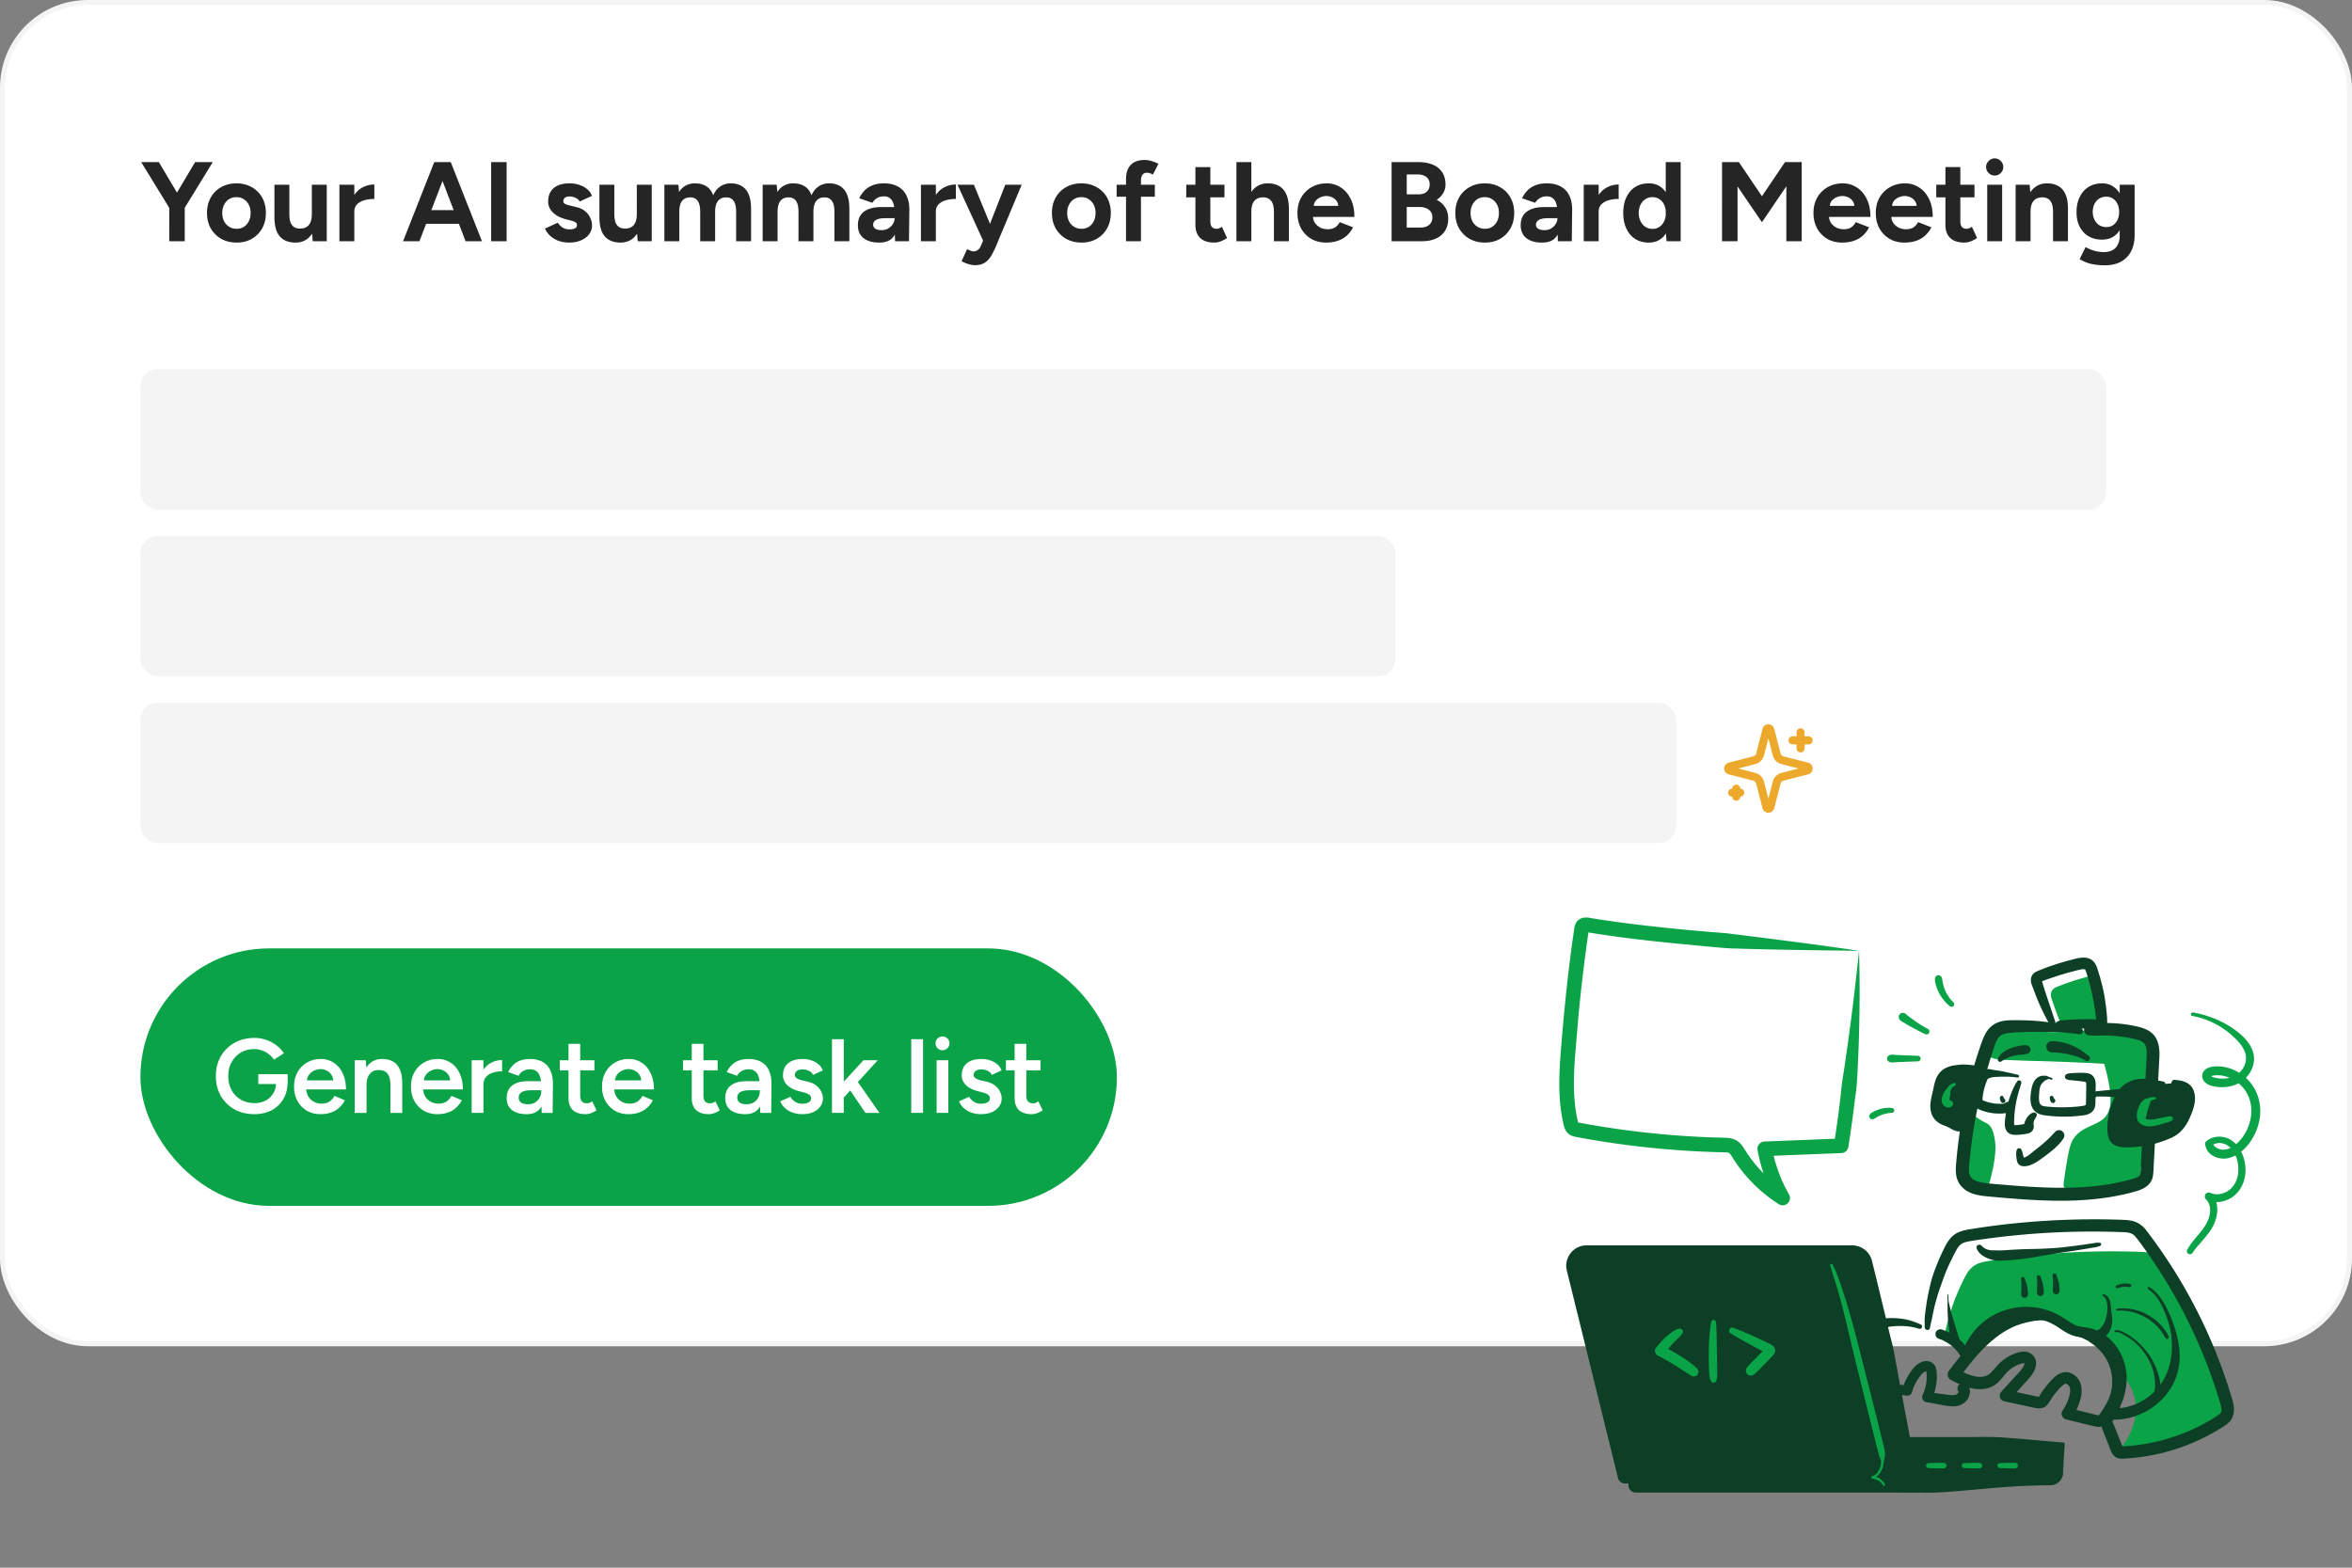
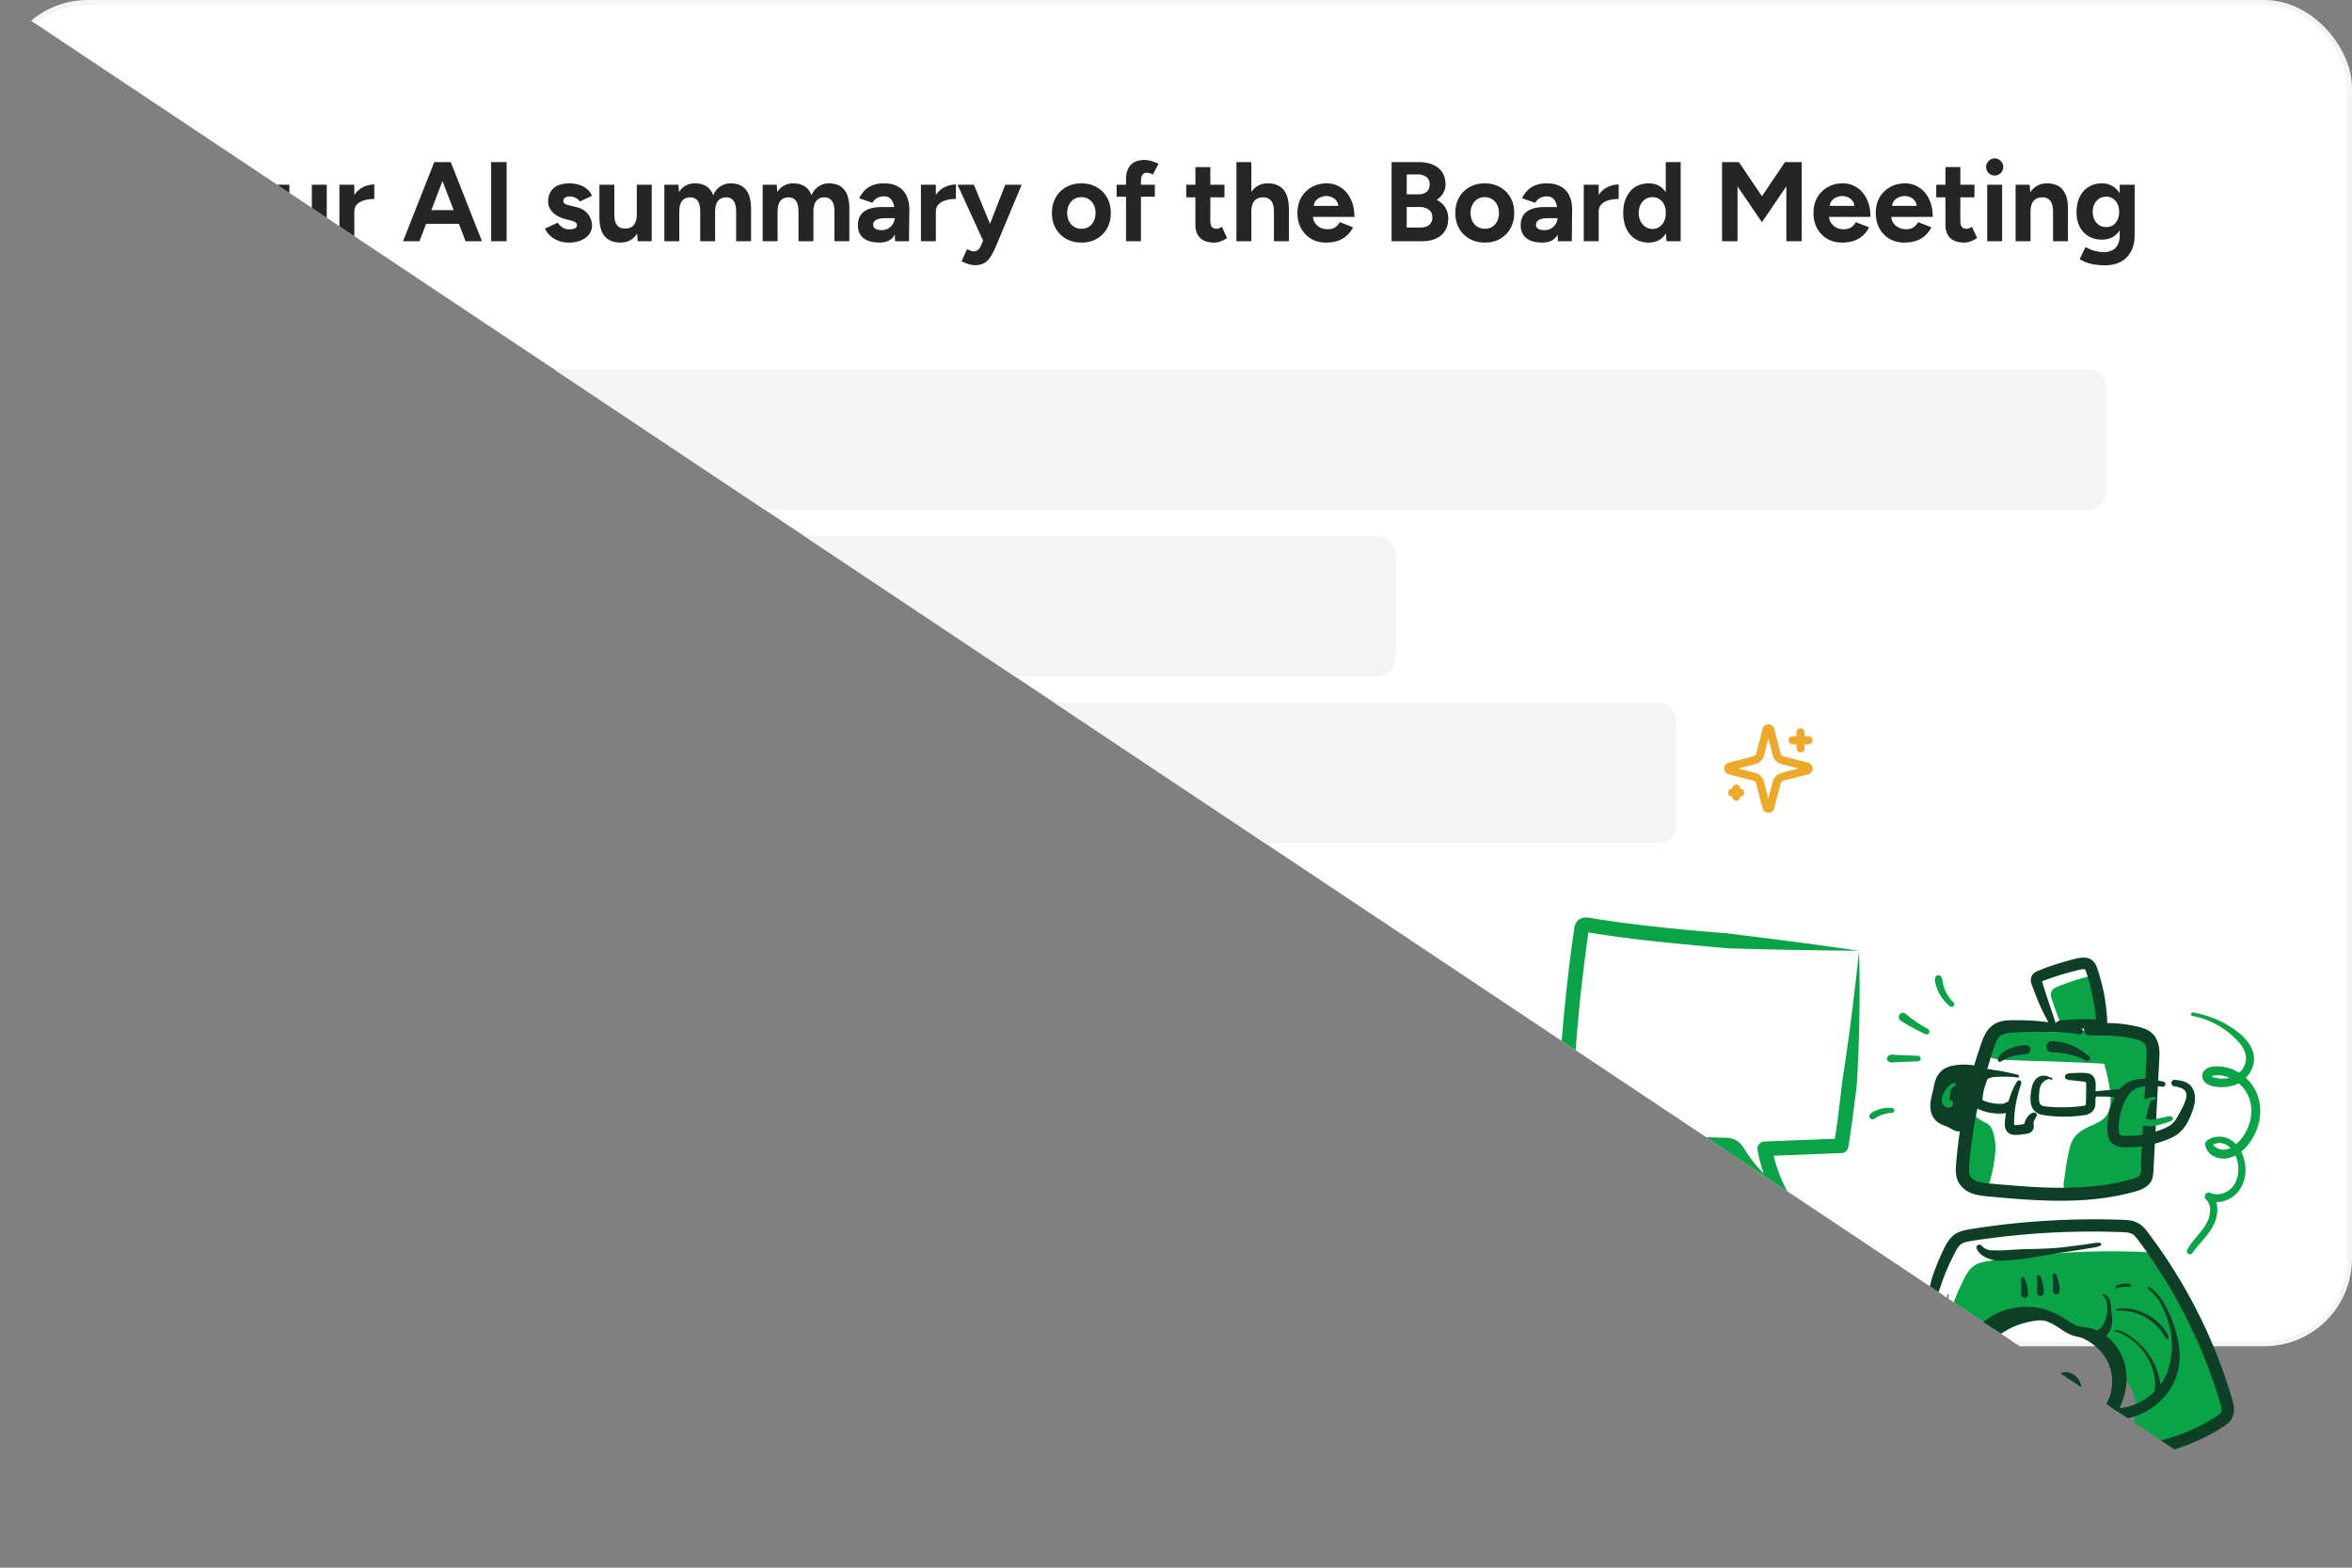
<svg xmlns="http://www.w3.org/2000/svg" fill="none" height="482" width="723">
  <rect width="100%" height="100%" fill="#808080" stroke="none" />
  <g clip-path="url(#a)">
    <rect rx="26.22" fill="#fff" y=".757" x=".757" height="412.403" width="721.486" />
    <rect rx="26.22" stroke-width="1.514" stroke="#F4F4F4" y=".757" x=".757" height="412.403" width="721.486" />
    <path d="m56.645 64.123-4.482-1.147 7.818-13.134h5.42l-8.755 14.28Zm-4.62 10.041V62.49h4.76v11.674h-4.76Zm.138-10.041-8.756-14.28h5.42l7.819 13.133-4.483 1.147Zm20.57 10.458c-1.76 0-3.335-.382-4.725-1.147a8.654 8.654 0 0 1-3.231-3.23c-.765-1.368-1.147-2.943-1.147-4.726 0-1.784.382-3.36 1.147-4.726a8.158 8.158 0 0 1 3.196-3.196c1.367-.788 2.93-1.182 4.691-1.182 1.784 0 3.359.394 4.725 1.182a8.158 8.158 0 0 1 3.197 3.196c.764 1.367 1.147 2.942 1.147 4.726 0 1.783-.383 3.358-1.147 4.725a8.4 8.4 0 0 1-3.197 3.231c-1.343.765-2.895 1.147-4.655 1.147Zm0-4.239c.858 0 1.61-.208 2.259-.625a4.104 4.104 0 0 0 1.494-1.703c.37-.741.556-1.587.556-2.536 0-.95-.185-1.784-.556-2.502a4.214 4.214 0 0 0-1.564-1.737c-.648-.417-1.401-.626-2.258-.626-.834 0-1.587.209-2.258.626-.65.417-1.159.996-1.53 1.737-.37.718-.555 1.552-.555 2.502 0 .95.185 1.795.556 2.536.37.718.892 1.286 1.563 1.703.672.417 1.436.625 2.294.625Zm23.403 3.822-.277-3.197V56.791h4.586v17.373h-4.308Zm-11.778-8.478v-8.895h4.586v8.895h-4.586Zm4.586 0c0 1.158.128 2.073.382 2.745.278.649.66 1.124 1.147 1.425.51.278 1.077.417 1.703.417 1.204.023 2.119-.336 2.744-1.078.626-.764.939-1.864.939-3.3h1.563c0 1.853-.278 3.428-.834 4.725-.556 1.274-1.32 2.258-2.293 2.953-.973.672-2.12 1.008-3.44 1.008-1.39 0-2.571-.278-3.544-.834-.973-.556-1.714-1.413-2.224-2.571-.486-1.181-.73-2.699-.73-4.552v-.938h4.587Zm18.619-.66c0-1.876.359-3.428 1.077-4.656.741-1.228 1.679-2.143 2.814-2.745 1.159-.602 2.363-.903 3.614-.903v4.447c-1.066 0-2.073.128-3.023.382-.926.255-1.679.672-2.258 1.251-.579.58-.869 1.32-.869 2.224h-1.355Zm-3.231 9.138V56.791h4.586v17.373h-4.586Zm38.782 0-9.312-24.322h4.76l9.59 24.322h-5.038Zm-19.214 0 9.59-24.322h4.76l-9.312 24.322H123.9Zm4.517-5.35v-4.205h15.253v4.204h-15.253Zm22.562 5.35V49.842h4.761v24.322h-4.761Zm23.987.417a9.826 9.826 0 0 1-3.127-.486 8.243 8.243 0 0 1-2.571-1.46 6.804 6.804 0 0 1-1.738-2.362l3.926-1.807a5.021 5.021 0 0 0 1.425 1.46c.602.393 1.297.59 2.085.59.764 0 1.355-.105 1.772-.313.417-.232.625-.556.625-.973 0-.417-.173-.718-.521-.903-.324-.209-.776-.382-1.355-.521l-1.598-.417c-1.668-.44-2.988-1.135-3.961-2.085-.95-.973-1.425-2.085-1.425-3.336 0-1.783.568-3.162 1.703-4.134 1.158-.973 2.791-1.46 4.899-1.46 1.088 0 2.096.162 3.023.487.949.324 1.76.776 2.432 1.355.672.579 1.135 1.25 1.39 2.015l-3.788 1.737c-.162-.463-.556-.834-1.181-1.112a4.292 4.292 0 0 0-1.876-.451c-.626 0-1.112.139-1.46.417-.324.255-.486.614-.486 1.077 0 .301.162.556.486.764.325.186.788.348 1.39.487l2.259.556c1.135.278 2.038.73 2.71 1.355.695.602 1.193 1.285 1.494 2.05.324.741.486 1.47.486 2.189a4.425 4.425 0 0 1-.938 2.78c-.602.787-1.436 1.4-2.501 1.84-1.043.441-2.236.661-3.579.661Zm21.067-.417-.278-3.197V56.791h4.586v17.373h-4.308Zm-11.779-8.478v-8.895h4.586v8.895h-4.586Zm4.586 0c0 1.158.128 2.073.383 2.745.278.649.66 1.124 1.146 1.425.51.278 1.077.417 1.703.417 1.204.023 2.119-.336 2.745-1.078.625-.764.938-1.864.938-3.3h1.563c0 1.853-.278 3.428-.834 4.725-.556 1.274-1.32 2.258-2.293 2.953-.973.672-2.119 1.008-3.44 1.008-1.389 0-2.571-.278-3.544-.834-.973-.556-1.714-1.413-2.223-2.571-.487-1.181-.73-2.699-.73-4.552v-.938h4.586Zm15.388 8.478V56.791h4.308l.209 2.259c.532-.88 1.216-1.54 2.05-1.98.834-.464 1.76-.696 2.779-.696 1.413 0 2.595.301 3.544.904.973.602 1.68 1.529 2.12 2.78.509-1.182 1.228-2.085 2.154-2.71.927-.65 2.004-.974 3.231-.974 2.039 0 3.591.649 4.656 1.946 1.066 1.274 1.599 3.243 1.599 5.907v9.937h-4.587V65.27c0-1.181-.127-2.096-.382-2.745-.255-.648-.602-1.112-1.042-1.39-.44-.3-.962-.451-1.564-.451-1.112-.023-1.969.336-2.571 1.077-.602.741-.903 1.841-.903 3.3v9.104h-4.587V65.27c0-1.181-.127-2.096-.382-2.745-.232-.648-.579-1.112-1.042-1.39-.441-.3-.962-.451-1.564-.451-1.112-.023-1.969.336-2.571 1.077-.579.741-.869 1.841-.869 3.3v9.104h-4.586Zm30.214 0V56.791h4.308l.208 2.259c.533-.88 1.217-1.54 2.05-1.98.834-.464 1.761-.696 2.78-.696 1.413 0 2.594.301 3.544.904.973.602 1.679 1.529 2.12 2.78.509-1.182 1.227-2.085 2.154-2.71.926-.65 2.003-.974 3.231-.974 2.039 0 3.591.649 4.656 1.946 1.066 1.274 1.598 3.243 1.598 5.907v9.937h-4.586V65.27c0-1.181-.127-2.096-.382-2.745-.255-.648-.603-1.112-1.043-1.39-.44-.3-.961-.451-1.563-.451-1.112-.023-1.969.336-2.571 1.077-.603.741-.904 1.841-.904 3.3v9.104h-4.586V65.27c0-1.181-.128-2.096-.382-2.745-.232-.648-.579-1.112-1.043-1.39-.44-.3-.961-.451-1.563-.451-1.112-.023-1.969.336-2.571 1.077-.58.741-.869 1.841-.869 3.3v9.104h-4.586Zm40.706 0-.139-3.51v-5.28c0-1.043-.115-1.935-.347-2.676-.209-.741-.556-1.309-1.042-1.703-.464-.416-1.101-.625-1.911-.625-.742 0-1.413.162-2.016.486-.602.325-1.112.823-1.528 1.495l-4.031-1.39c.324-.742.799-1.46 1.425-2.154.625-.719 1.436-1.298 2.432-1.738 1.019-.463 2.258-.695 3.718-.695 1.76 0 3.219.336 4.378 1.008a6.09 6.09 0 0 1 2.605 2.85c.58 1.204.857 2.64.834 4.308l-.104 9.624h-4.274Zm-4.864.417c-2.085 0-3.706-.463-4.864-1.39-1.135-.926-1.703-2.235-1.703-3.926 0-1.853.614-3.243 1.842-4.17 1.25-.95 2.999-1.424 5.246-1.424h4.413v3.405h-2.815c-1.505 0-2.548.185-3.127.556-.579.347-.868.845-.868 1.494 0 .51.231.915.695 1.216.463.278 1.112.417 1.945.417.765 0 1.437-.174 2.016-.521a4.304 4.304 0 0 0 1.424-1.39c.348-.58.521-1.17.521-1.772h1.112c0 2.363-.451 4.204-1.355 5.525-.88 1.32-2.374 1.98-4.482 1.98Zm16.042-9.555c0-1.876.359-3.428 1.077-4.656.742-1.228 1.68-2.143 2.815-2.745 1.158-.602 2.362-.903 3.613-.903v4.447c-1.065 0-2.073.128-3.023.382-.926.255-1.679.672-2.258 1.251-.579.58-.869 1.32-.869 2.224h-1.355Zm-3.231 9.138V56.791h4.586v17.373h-4.586Zm16.553 7.366c-.626 0-1.321-.127-2.085-.382a10.386 10.386 0 0 1-1.98-.834l1.702-3.718c.394.209.753.37 1.077.487.348.139.649.208.904.208.486 0 .915-.139 1.285-.417.371-.255.672-.637.904-1.146l2.05-4.83 5.524-14.107h5.038l-7.887 18.867a23.387 23.387 0 0 1-1.529 3.058c-.533.903-1.193 1.598-1.98 2.085-.765.486-1.772.73-3.023.73Zm2.64-7.366-7.956-17.373h5.038l5.802 14.107 1.494 3.266h-4.378Zm30.175.417c-1.76 0-3.335-.382-4.725-1.147a8.647 8.647 0 0 1-3.231-3.23c-.765-1.368-1.147-2.943-1.147-4.726 0-1.784.382-3.36 1.147-4.726a8.158 8.158 0 0 1 3.196-3.196c1.367-.788 2.93-1.182 4.691-1.182 1.783 0 3.359.394 4.725 1.182a8.16 8.16 0 0 1 3.197 3.196c.764 1.367 1.146 2.942 1.146 4.726 0 1.783-.382 3.358-1.146 4.725a8.403 8.403 0 0 1-3.197 3.231c-1.343.765-2.895 1.147-4.656 1.147Zm0-4.239c.857 0 1.61-.208 2.259-.625a4.111 4.111 0 0 0 1.494-1.703c.371-.741.556-1.587.556-2.536 0-.95-.185-1.784-.556-2.502a4.216 4.216 0 0 0-1.564-1.737c-.648-.417-1.401-.626-2.258-.626-.834 0-1.587.209-2.259.626-.648.417-1.158.996-1.528 1.737-.371.718-.556 1.552-.556 2.502 0 .95.185 1.795.556 2.536.37.718.891 1.286 1.563 1.703.672.417 1.436.625 2.293.625Zm13.675 3.822v-19.11c0-1.853.475-3.29 1.424-4.309.95-1.042 2.398-1.563 4.343-1.563.672 0 1.379.116 2.12.347.764.232 1.459.51 2.085.834l-1.703 3.301a6.681 6.681 0 0 0-1.008-.417 2.851 2.851 0 0 0-.833-.139c-.626 0-1.089.22-1.39.66-.301.417-.452 1.1-.452 2.05v18.346h-4.586Zm-2.884-13.69v-3.683h11.744v3.683h-11.744Zm30.05 14.107c-1.923 0-3.382-.475-4.378-1.425-.973-.95-1.459-2.304-1.459-4.065v-17.72h4.586v16.713c0 .74.162 1.308.486 1.702.325.37.8.556 1.425.556.232 0 .486-.046.764-.139.278-.116.568-.278.869-.486l1.598 3.44a7.281 7.281 0 0 1-1.876 1.007 5.235 5.235 0 0 1-2.015.417Zm-8.652-13.898V56.79h11.744v3.892h-11.744Zm15.422 13.481V49.842h4.586v24.322h-4.586Zm11.535 0V65.27h4.587v8.895h-4.587Zm0-8.895c0-1.181-.139-2.096-.417-2.745-.278-.648-.66-1.112-1.146-1.39-.487-.3-1.054-.451-1.703-.451-1.181-.023-2.096.336-2.745 1.077-.625.741-.938 1.841-.938 3.3h-1.529c0-1.852.267-3.416.8-4.69.555-1.297 1.32-2.282 2.293-2.953.996-.695 2.154-1.043 3.474-1.043 1.39 0 2.56.278 3.51.834.972.556 1.714 1.425 2.223 2.606.51 1.158.765 2.664.765 4.517v.938h-4.587Zm16.011 9.312c-1.714 0-3.231-.382-4.551-1.147a8.545 8.545 0 0 1-3.127-3.23c-.742-1.368-1.112-2.943-1.112-4.726 0-1.784.382-3.36 1.146-4.726a8.479 8.479 0 0 1 3.197-3.196c1.367-.788 2.93-1.182 4.691-1.182 1.528 0 2.93.406 4.204 1.216 1.297.788 2.328 1.958 3.092 3.51.788 1.529 1.182 3.393 1.182 5.594h-13.169l.417-.417c0 .857.208 1.61.625 2.258a4.6 4.6 0 0 0 1.668 1.46 5.194 5.194 0 0 0 2.224.486c.95 0 1.726-.197 2.328-.59a4.211 4.211 0 0 0 1.39-1.599l4.1 1.598a8.63 8.63 0 0 1-1.911 2.537c-.765.695-1.68 1.227-2.745 1.598-1.066.37-2.282.556-3.649.556Zm-3.787-10.875-.417-.417h8.374l-.382.417c0-.834-.197-1.494-.591-1.98-.394-.51-.88-.881-1.459-1.113a4.231 4.231 0 0 0-1.633-.347c-.533 0-1.101.116-1.703.347a3.887 3.887 0 0 0-1.563 1.112c-.417.487-.626 1.147-.626 1.98Zm23.94 10.458V49.842h8.234c1.668 0 3.127.255 4.378.765 1.251.51 2.224 1.285 2.919 2.328.695 1.019 1.042 2.293 1.042 3.822 0 .95-.243 1.83-.729 2.64-.464.788-1.124 1.471-1.981 2.05 1.135.58 2.004 1.355 2.606 2.328.625.95.938 2.096.938 3.44 0 1.482-.336 2.745-1.007 3.787-.672 1.043-1.61 1.83-2.815 2.363-1.204.533-2.617.8-4.239.8h-9.346Zm4.656-4.204h4.239c1.135 0 2.026-.278 2.675-.834.649-.58.973-1.344.973-2.293 0-.996-.359-1.772-1.077-2.328-.718-.58-1.703-.869-2.954-.869h-3.856v6.324Zm0-10.215h3.683c1.042 0 1.864-.267 2.467-.8.602-.532.903-1.285.903-2.258 0-.973-.336-1.726-1.008-2.258-.671-.533-1.586-.8-2.745-.8h-3.3v6.116Zm24.037 14.836c-1.761 0-3.336-.382-4.726-1.147a8.661 8.661 0 0 1-3.231-3.23c-.764-1.368-1.147-2.943-1.147-4.726 0-1.784.383-3.36 1.147-4.726a8.154 8.154 0 0 1 3.197-3.196c1.366-.788 2.93-1.182 4.69-1.182 1.784 0 3.359.394 4.726 1.182a8.158 8.158 0 0 1 3.196 3.196c.765 1.367 1.147 2.942 1.147 4.726 0 1.783-.382 3.358-1.147 4.725a8.4 8.4 0 0 1-3.196 3.231c-1.344.765-2.896 1.147-4.656 1.147Zm0-4.239c.857 0 1.61-.208 2.258-.625a4.097 4.097 0 0 0 1.494-1.703c.371-.741.556-1.587.556-2.536 0-.95-.185-1.784-.556-2.502a4.214 4.214 0 0 0-1.563-1.737c-.649-.417-1.402-.626-2.259-.626-.834 0-1.587.209-2.258.626-.649.417-1.158.996-1.529 1.737-.371.718-.556 1.552-.556 2.502 0 .95.185 1.795.556 2.536a4.272 4.272 0 0 0 1.563 1.703c.672.417 1.437.625 2.294.625Zm22.43 3.822-.139-3.51v-5.28c0-1.043-.116-1.935-.348-2.676-.208-.741-.555-1.309-1.042-1.703-.463-.416-1.1-.625-1.911-.625a4.18 4.18 0 0 0-2.015.486c-.602.325-1.112.823-1.529 1.495l-4.03-1.39c.324-.742.799-1.46 1.424-2.154.626-.719 1.436-1.298 2.432-1.738 1.019-.463 2.259-.695 3.718-.695 1.761 0 3.22.336 4.378 1.008a6.098 6.098 0 0 1 2.606 2.85c.579 1.204.857 2.64.834 4.308l-.104 9.624h-4.274Zm-4.865.417c-2.084 0-3.706-.463-4.864-1.39-1.135-.926-1.702-2.235-1.702-3.926 0-1.853.613-3.243 1.841-4.17 1.251-.95 3-1.424 5.247-1.424h4.412v3.405h-2.814c-1.506 0-2.548.185-3.127.556-.579.347-.869.845-.869 1.494 0 .51.232.915.695 1.216.463.278 1.112.417 1.946.417.764 0 1.436-.174 2.015-.521a4.317 4.317 0 0 0 1.425-1.39c.347-.58.521-1.17.521-1.772h1.112c0 2.363-.452 4.204-1.355 5.525-.881 1.32-2.375 1.98-4.483 1.98Zm16.043-9.555c0-1.876.359-3.428 1.077-4.656.741-1.228 1.679-2.143 2.814-2.745 1.158-.602 2.363-.903 3.614-.903v4.447c-1.066 0-2.073.128-3.023.382-.927.255-1.68.672-2.259 1.251-.579.58-.868 1.32-.868 2.224h-1.355Zm-3.232 9.138V56.791h4.587v17.373h-4.587Zm25.448 0-.243-3.231v-21.09h4.586v24.321h-4.343Zm-5.455.417c-1.598 0-2.988-.37-4.169-1.112-1.159-.741-2.062-1.795-2.711-3.162-.648-1.366-.972-2.976-.972-4.83 0-1.876.324-3.486.972-4.829.649-1.367 1.552-2.42 2.711-3.162 1.181-.741 2.571-1.112 4.169-1.112 1.459 0 2.687.371 3.683 1.112 1.019.741 1.795 1.795 2.328 3.162.533 1.343.799 2.953.799 4.83 0 1.853-.266 3.463-.799 4.83-.533 1.366-1.309 2.42-2.328 3.161-.996.741-2.224 1.112-3.683 1.112Zm1.181-4.204c.788 0 1.483-.209 2.085-.626.626-.417 1.112-.996 1.459-1.737.348-.741.522-1.587.522-2.536 0-.95-.174-1.795-.522-2.537-.347-.741-.833-1.309-1.459-1.702-.602-.417-1.309-.626-2.119-.626-.834 0-1.564.209-2.189.626-.626.394-1.124.961-1.494 1.702-.371.741-.556 1.587-.556 2.537s.185 1.795.556 2.536c.37.741.868 1.32 1.494 1.737.648.417 1.39.626 2.223.626Zm21.335 3.787V49.842h5.177l7.088 10.493 7.088-10.493h5.142v24.322h-4.725V57.278l-7.505 11.049-7.505-11.014v16.851h-4.76Zm36.897.417c-1.715 0-3.232-.382-4.552-1.147a8.552 8.552 0 0 1-3.127-3.23c-.741-1.368-1.112-2.943-1.112-4.726 0-1.784.382-3.36 1.147-4.726a8.469 8.469 0 0 1 3.196-3.196c1.367-.788 2.93-1.182 4.691-1.182 1.529 0 2.93.406 4.204 1.216 1.297.788 2.328 1.958 3.092 3.51.788 1.529 1.182 3.393 1.182 5.594H561.8l.417-.417c0 .857.209 1.61.625 2.258a4.608 4.608 0 0 0 1.668 1.46 5.194 5.194 0 0 0 2.224.486c.95 0 1.726-.197 2.328-.59a4.211 4.211 0 0 0 1.39-1.599l4.1 1.598a8.63 8.63 0 0 1-1.911 2.537c-.765.695-1.68 1.227-2.745 1.598-1.066.37-2.282.556-3.648.556Zm-3.788-10.875-.417-.417h8.374l-.382.417c0-.834-.197-1.494-.591-1.98-.394-.51-.88-.881-1.459-1.113a4.228 4.228 0 0 0-1.633-.347c-.533 0-1.1.116-1.703.347a3.887 3.887 0 0 0-1.563 1.112c-.417.487-.626 1.147-.626 1.98ZM585.4 74.58c-1.714 0-3.232-.382-4.552-1.147a8.552 8.552 0 0 1-3.127-3.23c-.741-1.368-1.112-2.943-1.112-4.726 0-1.784.382-3.36 1.147-4.726a8.469 8.469 0 0 1 3.196-3.196c1.367-.788 2.93-1.182 4.691-1.182 1.529 0 2.93.406 4.204 1.216 1.297.788 2.328 1.958 3.092 3.51.788 1.529 1.182 3.393 1.182 5.594h-13.169l.417-.417c0 .857.209 1.61.626 2.258.44.626.996 1.112 1.667 1.46a5.197 5.197 0 0 0 2.224.486c.95 0 1.726-.197 2.328-.59a4.203 4.203 0 0 0 1.39-1.599l4.1 1.598a8.63 8.63 0 0 1-1.911 2.537c-.765.695-1.679 1.227-2.745 1.598-1.066.37-2.282.556-3.648.556Zm-3.788-10.875-.417-.417h8.374l-.382.417c0-.834-.197-1.494-.591-1.98-.393-.51-.88-.881-1.459-1.113a4.228 4.228 0 0 0-1.633-.347c-.533 0-1.1.116-1.703.347a3.887 3.887 0 0 0-1.563 1.112c-.417.487-.626 1.147-.626 1.98Zm22.245 10.875c-1.923 0-3.382-.475-4.378-1.425-.973-.95-1.459-2.304-1.459-4.065v-17.72h4.586v16.713c0 .74.162 1.308.487 1.702.324.37.799.556 1.424.556.232 0 .487-.046.765-.139.277-.116.567-.278.868-.486l1.598 3.44a7.265 7.265 0 0 1-1.876 1.007 5.235 5.235 0 0 1-2.015.417Zm-8.652-13.898V56.79h11.744v3.892h-11.744Zm15.665 13.481V56.791h4.587v17.373h-4.587Zm2.293-20.187c-.695 0-1.308-.255-1.841-.764-.533-.533-.799-1.159-.799-1.877s.266-1.332.799-1.841c.533-.533 1.146-.8 1.841-.8.718 0 1.332.267 1.842.8.533.51.799 1.123.799 1.841s-.266 1.344-.799 1.877c-.51.51-1.124.764-1.842.764Zm6.436 20.187V56.791h4.308l.278 3.197v14.176h-4.586Zm11.501 0V65.27h4.586v8.895H631.1Zm0-8.895c0-1.181-.139-2.096-.417-2.745-.255-.648-.626-1.112-1.112-1.39-.487-.3-1.054-.451-1.703-.451-1.181-.023-2.096.336-2.745 1.077-.625.741-.938 1.841-.938 3.3h-1.529c0-1.852.267-3.416.8-4.69.556-1.297 1.32-2.282 2.293-2.953.996-.695 2.154-1.043 3.474-1.043 1.367 0 2.537.278 3.51.834.973.556 1.714 1.425 2.223 2.606.51 1.158.753 2.664.73 4.517v.938H631.1Zm15.978 16.296c-1.321 0-2.49-.093-3.51-.278-1.019-.185-1.876-.429-2.571-.73-.695-.3-1.262-.602-1.702-.903l1.806-3.683c.325.185.753.394 1.286.625.533.255 1.17.463 1.911.626.741.185 1.598.278 2.571.278.927 0 1.738-.186 2.432-.556.719-.348 1.274-.904 1.668-1.668.417-.741.626-1.691.626-2.85V56.792h4.586v15.497c0 1.946-.371 3.613-1.112 5.003-.741 1.413-1.795 2.479-3.162 3.197-1.343.718-2.953 1.077-4.829 1.077Zm-.904-7.887c-1.598 0-2.988-.348-4.169-1.043-1.158-.695-2.062-1.668-2.71-2.918-.649-1.251-.973-2.734-.973-4.448 0-1.807.324-3.37.973-4.69.648-1.344 1.552-2.375 2.71-3.093 1.181-.741 2.571-1.112 4.169-1.112 1.39 0 2.595.371 3.614 1.112 1.019.718 1.807 1.749 2.363 3.093.556 1.343.833 2.941.833 4.794 0 1.668-.277 3.127-.833 4.378-.556 1.251-1.344 2.224-2.363 2.919-1.019.672-2.224 1.008-3.614 1.008Zm1.321-3.857c.787 0 1.471-.197 2.05-.59a4.084 4.084 0 0 0 1.389-1.669c.325-.718.487-1.528.487-2.432 0-.926-.174-1.737-.521-2.432-.325-.695-.788-1.24-1.39-1.633-.579-.394-1.263-.59-2.05-.59-.811 0-1.529.196-2.154.59a3.997 3.997 0 0 0-1.46 1.633c-.347.695-.532 1.506-.556 2.432.024.904.209 1.714.556 2.432.348.695.834 1.251 1.46 1.668.648.394 1.378.59 2.189.59Z" fill="#252525" />
    <rect rx="5.396" fill="#F4F4F4" y="113.537" x="43.166" height="43.164" width="604.299" />
    <path d="M541.048 240.613a2.462 2.462 0 0 0-.646-1.131 2.464 2.464 0 0 0-1.13-.646l-7.586-1.956a.62.62 0 0 1-.325-.968.62.62 0 0 1 .325-.222l7.586-1.957a2.471 2.471 0 0 0 1.776-1.775l1.956-7.586a.623.623 0 0 1 .596-.452c.135 0 .266.044.373.126a.612.612 0 0 1 .222.326l1.955 7.586c.11.427.333.818.646 1.13.312.313.703.536 1.131.646l7.586 1.955a.618.618 0 0 1 0 1.192l-7.586 1.955c-.428.11-.819.333-1.131.646a2.462 2.462 0 0 0-.646 1.131l-1.956 7.586a.615.615 0 0 1-.595.451.62.62 0 0 1-.596-.451l-1.955-7.586ZM553.493 225.157v4.946M555.965 227.631h-4.945M533.714 242.469v2.473M534.946 243.705h-2.473" stroke-width="2.473" stroke-linejoin="round" stroke-linecap="round" stroke="#ECA92C" />
    <rect rx="5.396" fill="#F4F4F4" y="164.796" x="43.166" height="43.164" width="385.78" />
    <rect rx="5.396" fill="#F4F4F4" y="216.053" x="43.166" height="43.164" width="472.108" />
    <rect rx="39.582" fill="#0AA347" y="291.59" x="43.164" height="79.164" width="300.164" />
    <path d="M78.168 342.56c-2.287 0-4.327-.496-6.118-1.489a11.146 11.146 0 0 1-4.176-4.144c-1.015-1.769-1.522-3.787-1.522-6.053 0-2.31.507-4.338 1.522-6.087a10.855 10.855 0 0 1 4.176-4.143c1.791-1.015 3.83-1.522 6.118-1.522 1.317 0 2.547.205 3.691.615a11.23 11.23 0 0 1 3.14 1.684 8.94 8.94 0 0 1 2.266 2.428l-3.043 1.942a6.851 6.851 0 0 0-1.586-1.683 7.245 7.245 0 0 0-2.137-1.133 6.633 6.633 0 0 0-2.33-.421c-1.554 0-2.936.356-4.144 1.068-1.187.712-2.126 1.694-2.817 2.946-.69 1.23-1.036 2.665-1.036 4.306 0 1.597.335 3.021 1.004 4.273a7.628 7.628 0 0 0 2.849 2.946c1.23.712 2.643 1.068 4.24 1.068 1.252 0 2.375-.259 3.367-.777a5.798 5.798 0 0 0 2.331-2.169c.583-.928.874-1.996.874-3.205l3.594-.453c0 2.05-.443 3.831-1.328 5.342-.863 1.489-2.072 2.643-3.625 3.464-1.533.798-3.302 1.197-5.31 1.197Zm1.23-9.258v-3.043h9.033v2.525l-2.007.518h-7.025Zm19.117 9.258c-1.576 0-2.978-.356-4.209-1.068-1.208-.734-2.169-1.737-2.88-3.011-.691-1.273-1.037-2.741-1.037-4.402 0-1.662.356-3.13 1.069-4.403a7.723 7.723 0 0 1 2.913-2.978c1.252-.734 2.676-1.101 4.273-1.101 1.446 0 2.752.378 3.918 1.133 1.165.734 2.082 1.802 2.751 3.205.691 1.403 1.036 3.075 1.036 5.018H93.627l.485-.454c0 .993.216 1.857.648 2.59a4.488 4.488 0 0 0 1.715 1.651c.713.389 1.5.583 2.364.583.993 0 1.813-.216 2.46-.647a4.762 4.762 0 0 0 1.522-1.749l3.205 1.36a8.168 8.168 0 0 1-1.749 2.266c-.69.648-1.521 1.144-2.492 1.489-.95.346-2.04.518-3.27.518Zm-4.176-9.938-.518-.453h9.129l-.486.453c0-.885-.194-1.608-.582-2.169a3.58 3.58 0 0 0-1.489-1.295 3.959 3.959 0 0 0-1.846-.453c-.647 0-1.295.151-1.942.453a3.926 3.926 0 0 0-1.619 1.295c-.431.561-.647 1.284-.647 2.169Zm14.706 9.55v-16.187h3.4l.226 2.979v13.208h-3.626Zm10.975 0v-8.288h3.626v8.288h-3.626Zm0-8.288c0-1.295-.151-2.287-.453-2.978-.281-.712-.691-1.209-1.231-1.489-.518-.281-1.133-.421-1.845-.421-1.208-.022-2.147.378-2.816 1.198s-1.004 1.996-1.004 3.528h-1.36c0-1.704.249-3.161.745-4.37.496-1.23 1.209-2.158 2.137-2.784.928-.647 2.028-.971 3.302-.971 1.295 0 2.395.259 3.302.777.928.518 1.629 1.327 2.104 2.428.496 1.079.745 2.493.745 4.241v.841h-3.626Zm14.437 8.676c-1.576 0-2.979-.356-4.209-1.068a8.048 8.048 0 0 1-2.881-3.011c-.691-1.273-1.036-2.741-1.036-4.402 0-1.662.356-3.13 1.068-4.403a7.73 7.73 0 0 1 2.914-2.978c1.252-.734 2.676-1.101 4.273-1.101 1.446 0 2.752.378 3.917 1.133 1.166.734 2.083 1.802 2.752 3.205.691 1.403 1.036 3.075 1.036 5.018h-12.723l.486-.454c0 .993.216 1.857.647 2.59a4.493 4.493 0 0 0 1.716 1.651c.712.389 1.5.583 2.363.583.993 0 1.813-.216 2.461-.647a4.769 4.769 0 0 0 1.521-1.749l3.205 1.36a8.164 8.164 0 0 1-1.748 2.266c-.69.648-1.521 1.144-2.493 1.489-.949.346-2.039.518-3.269.518Zm-4.176-9.938-.518-.453h9.129l-.486.453c0-.885-.194-1.608-.582-2.169a3.576 3.576 0 0 0-1.49-1.295 3.951 3.951 0 0 0-1.845-.453 4.56 4.56 0 0 0-1.942.453 3.926 3.926 0 0 0-1.619 1.295c-.432.561-.647 1.284-.647 2.169Zm17.102.939c0-1.749.334-3.184 1.003-4.306.669-1.122 1.533-1.953 2.59-2.493a7.21 7.21 0 0 1 3.367-.841v3.463c-.993 0-1.932.141-2.817.421-.863.259-1.564.691-2.104 1.295-.539.605-.809 1.403-.809 2.396l-1.23.065Zm-2.396 8.611v-16.187h3.626v16.187h-3.626Zm21.554 0-.162-3.043v-5.277c0-1.101-.119-2.018-.356-2.752-.216-.755-.583-1.327-1.101-1.716-.497-.41-1.166-.615-2.007-.615-.777 0-1.457.162-2.04.486-.582.324-1.079.831-1.489 1.522l-3.173-1.166a8.105 8.105 0 0 1 1.36-1.975c.583-.626 1.306-1.122 2.169-1.489.885-.367 1.943-.55 3.173-.55 1.575 0 2.892.313 3.949.939 1.058.604 1.835 1.478 2.331 2.622.518 1.144.777 2.525.777 4.144l-.097 8.87h-3.334Zm-4.662.388c-1.943 0-3.453-.431-4.532-1.295-1.058-.863-1.587-2.082-1.587-3.658 0-1.683.561-2.967 1.684-3.852 1.144-.885 2.73-1.327 4.759-1.327h4.338v2.784h-3.173c-1.446 0-2.46.205-3.043.615-.583.388-.874.949-.874 1.683 0 .626.248 1.122.744 1.489.518.346 1.231.518 2.137.518.82 0 1.532-.183 2.137-.55a3.765 3.765 0 0 0 1.392-1.457c.345-.604.518-1.284.518-2.039h1.068c0 2.201-.442 3.938-1.327 5.212-.885 1.251-2.299 1.877-4.241 1.877Zm18.126 0c-1.705 0-3.011-.42-3.917-1.262-.885-.863-1.327-2.094-1.327-3.691v-16.672h3.593v15.992c0 .756.173 1.328.518 1.716.367.389.896.583 1.586.583.216 0 .453-.043.712-.13.259-.086.551-.248.874-.485l1.328 2.752a7.01 7.01 0 0 1-1.684.874 4.674 4.674 0 0 1-1.683.323Zm-7.931-13.467v-3.108h10.65v3.108h-10.65Zm21.115 13.467c-1.576 0-2.979-.356-4.209-1.068a8.048 8.048 0 0 1-2.881-3.011c-.691-1.273-1.036-2.741-1.036-4.402 0-1.662.356-3.13 1.068-4.403a7.73 7.73 0 0 1 2.914-2.978c1.252-.734 2.676-1.101 4.273-1.101 1.446 0 2.752.378 3.917 1.133 1.166.734 2.083 1.802 2.752 3.205.691 1.403 1.036 3.075 1.036 5.018H188.3l.486-.454c0 .993.216 1.857.647 2.59a4.493 4.493 0 0 0 1.716 1.651c.712.389 1.5.583 2.363.583.993 0 1.813-.216 2.461-.647a4.769 4.769 0 0 0 1.521-1.749l3.205 1.36a8.164 8.164 0 0 1-1.748 2.266c-.691.648-1.521 1.144-2.493 1.489-.949.346-2.039.518-3.269.518Zm-4.176-9.938-.518-.453h9.129l-.486.453c0-.885-.194-1.608-.583-2.169a3.567 3.567 0 0 0-1.489-1.295 3.951 3.951 0 0 0-1.845-.453 4.56 4.56 0 0 0-1.942.453 3.926 3.926 0 0 0-1.619 1.295c-.432.561-.647 1.284-.647 2.169Zm28.876 9.938c-1.705 0-3.011-.42-3.917-1.262-.885-.863-1.327-2.094-1.327-3.691v-16.672h3.593v15.992c0 .756.173 1.328.518 1.716.367.389.896.583 1.586.583.216 0 .454-.043.713-.13.259-.086.55-.248.874-.485l1.327 2.752a7.022 7.022 0 0 1-1.683.874 4.684 4.684 0 0 1-1.684.323Zm-7.931-13.467v-3.108h10.65v3.108h-10.65Zm23.769 13.079-.161-3.043v-5.277c0-1.101-.119-2.018-.357-2.752-.215-.755-.582-1.327-1.1-1.716-.497-.41-1.166-.615-2.007-.615-.777 0-1.457.162-2.04.486-.583.324-1.079.831-1.489 1.522l-3.173-1.166a8.105 8.105 0 0 1 1.36-1.975c.583-.626 1.306-1.122 2.169-1.489.885-.367 1.942-.55 3.173-.55 1.575 0 2.892.313 3.949.939 1.058.604 1.835 1.478 2.331 2.622.518 1.144.777 2.525.777 4.144l-.097 8.87h-3.335Zm-4.661.388c-1.943 0-3.453-.431-4.533-1.295-1.057-.863-1.586-2.082-1.586-3.658 0-1.683.561-2.967 1.684-3.852 1.143-.885 2.73-1.327 4.758-1.327h4.338v2.784h-3.172c-1.446 0-2.46.205-3.043.615-.583.388-.874.949-.874 1.683 0 .626.248 1.122.744 1.489.518.346 1.23.518 2.137.518.82 0 1.532-.183 2.137-.55a3.765 3.765 0 0 0 1.392-1.457c.345-.604.518-1.284.518-2.039h1.068c0 2.201-.443 3.938-1.327 5.212-.885 1.251-2.299 1.877-4.241 1.877Zm17.576 0c-1.08 0-2.072-.162-2.979-.485-.906-.324-1.683-.777-2.331-1.36a6.243 6.243 0 0 1-1.489-2.104l3.14-1.392c.324.604.799 1.111 1.425 1.521a3.91 3.91 0 0 0 2.136.615c.842 0 1.511-.14 2.008-.42.518-.303.777-.713.777-1.231 0-.496-.195-.874-.583-1.133-.389-.28-.939-.507-1.651-.68l-1.522-.42c-1.532-.389-2.73-1.004-3.593-1.846-.863-.863-1.295-1.845-1.295-2.946 0-1.618.518-2.87 1.554-3.755 1.057-.885 2.568-1.327 4.532-1.327.993 0 1.899.151 2.719.453.842.281 1.565.691 2.169 1.23a4.109 4.109 0 0 1 1.263 1.845l-3.011 1.36c-.216-.539-.626-.949-1.23-1.23a4.424 4.424 0 0 0-2.007-.453c-.734 0-1.306.162-1.716.485-.41.303-.615.734-.615 1.295 0 .324.183.626.55.907.367.259.896.475 1.587.647l1.91.453c1.057.259 1.92.669 2.59 1.231.669.539 1.165 1.154 1.489 1.845.323.669.485 1.349.485 2.039 0 .972-.28 1.824-.841 2.558-.54.734-1.285 1.306-2.234 1.716-.95.388-2.029.582-3.237.582Zm12.571-4.92-2.202-2.493 8.417-9.162h4.371l-10.586 11.655Zm-3.464 4.532v-22.661h3.626v22.661h-3.626Zm10.294 0-5.697-8.385 2.363-2.525 7.64 10.91h-4.306Zm14.077 0v-22.661h3.625v22.661h-3.625Zm7.796 0v-16.187h3.593v16.187h-3.593Zm1.813-19.262c-.583 0-1.09-.205-1.522-.615a2.139 2.139 0 0 1-.615-1.522c0-.582.205-1.079.615-1.489.432-.41.939-.615 1.522-.615.583 0 1.079.205 1.489.615.432.41.648.907.648 1.489 0 .583-.216 1.09-.648 1.522-.41.41-.906.615-1.489.615Zm11.865 19.65c-1.079 0-2.072-.162-2.979-.485-.906-.324-1.683-.777-2.331-1.36a6.257 6.257 0 0 1-1.489-2.104l3.141-1.392c.323.604.798 1.111 1.424 1.521.647.41 1.36.615 2.137.615.841 0 1.51-.14 2.007-.42.518-.303.777-.713.777-1.231 0-.496-.195-.874-.583-1.133-.389-.28-.939-.507-1.651-.68l-1.522-.42c-1.532-.389-2.73-1.004-3.593-1.846-.863-.863-1.295-1.845-1.295-2.946 0-1.618.518-2.87 1.554-3.755 1.057-.885 2.568-1.327 4.532-1.327.993 0 1.899.151 2.72.453a6.141 6.141 0 0 1 2.169 1.23 4.115 4.115 0 0 1 1.262 1.845l-3.011 1.36c-.215-.539-.626-.949-1.23-1.23a4.424 4.424 0 0 0-2.007-.453c-.734 0-1.306.162-1.716.485-.41.303-.615.734-.615 1.295 0 .324.184.626.551.907.366.259.895.475 1.586.647l1.91.453c1.057.259 1.921.669 2.59 1.231.669.539 1.165 1.154 1.489 1.845.324.669.485 1.349.485 2.039 0 .972-.28 1.824-.841 2.558-.54.734-1.284 1.306-2.234 1.716-.95.388-2.029.582-3.237.582Zm15.549 0c-1.705 0-3.011-.42-3.917-1.262-.885-.863-1.327-2.094-1.327-3.691v-16.672h3.593v15.992c0 .756.173 1.328.518 1.716.367.389.896.583 1.586.583.216 0 .454-.043.713-.13.259-.086.55-.248.874-.485l1.327 2.752a7.022 7.022 0 0 1-1.683.874 4.684 4.684 0 0 1-1.684.323Zm-7.931-13.467v-3.108h10.65v3.108h-10.65Z" fill="#fff" />
    <path d="M661.924 386.93c-1.171-.643-2.559-.718-3.894-.768a240.78 240.78 0 0 0-46.494 2.781c-1.458.23-2.975.499-4.161 1.377-1.063.787-1.741 1.977-2.352 3.15a63.752 63.752 0 0 0-6.115 17.8c2.358 1.316 4.334 3.322 5.575 5.723 1.712-5.577 6.108-10.262 11.564-12.325 5.457-2.063 11.853-1.459 16.826 1.59 1.736 1.064 3.346 2.424 5.308 2.968 1.085.301 2.225.335 3.334.531 5.401.958 9.54 5.937 10.458 11.347 2.997 2.205 5.099 5.745 5.663 9.469.834 5.505-1.271 11.167-4.721 15.536l.169.429c10.369-.573 20.576-3.869 29.305-9.496.771-.497 1.56-1.042 2.005-1.846.739-1.333.345-2.984-.088-4.445a159.142 159.142 0 0 0-13.936-32.906 157.849 157.849 0 0 0-5.903-8.396c-.724-.96-1.489-1.94-2.543-2.519Z" fill="#0AA347" />
    <path d="M662.561 385.841c-1.181-.624-2.465-.829-3.785-.907-1.313-.077-2.63-.1-3.944-.131a241.145 241.145 0 0 0-24.233.642 246.369 246.369 0 0 0-16.235 1.803c-1.292.186-2.586.369-3.872.595-1.176.207-2.373.517-3.4 1.149-2.079 1.279-3.123 3.68-4.133 5.797a65.31 65.31 0 0 0-5.267 16.146c-.103.549.065 1.135.579 1.425 2.205 1.244 3.937 3.004 5.122 5.27.524 1.001 1.999.687 2.306-.302.755-2.427 2.135-4.813 3.838-6.688a19.672 19.672 0 0 1 2.177-2.06l.2-.16c.167-.132-.123.092.047-.037.152-.116.307-.229.462-.34a18.486 18.486 0 0 1 3.551-2c-.162.069.183-.071.23-.09a17.97 17.97 0 0 1 1.64-.551 18.847 18.847 0 0 1 2.39-.515c.228-.035-.149.018.08-.012.161-.022.324-.039.486-.056a19.644 19.644 0 0 1 4.548.07l.276.043a19.563 19.563 0 0 1 2.788.664c1.402.445 2.584.985 3.886 1.789 1.301.803 2.514 1.758 3.899 2.418.778.372 1.582.663 2.432.815.859.154 1.734.21 2.55.356a11.015 11.015 0 0 1 2.311.679c-.215-.092.206.098.246.117a12.036 12.036 0 0 1 2.001 1.206c.024.017.222.169.112.084-.106-.084.135.109.156.126a14.01 14.01 0 0 1 2.091 2.136 15.772 15.772 0 0 1 .405.564 15.132 15.132 0 0 1 1.389 2.52c.082.191-.062-.155.014.038l.09.228a14.661 14.661 0 0 1 .697 2.408c.035.179.059.342.129.511.126.299.434.535.601.665.188.146.546.448.79.673.51.47.983.978 1.419 1.517a14.487 14.487 0 0 1 1.1 1.635c.349.602.672 1.264.869 1.77.261.672.474 1.362.633 2.065.174.771.237 1.239.288 2 .05.754.048 1.51-.003 2.263a13.552 13.552 0 0 1-.276 2.05c-.599 2.98-1.81 5.597-3.562 8.095a30.53 30.53 0 0 1-.568.78c-.21.274-.384.492-.436.837-.053.352.068.618.192.933.197.499.627.959 1.217.926a62.06 62.06 0 0 0 16.958-3.354 62.998 62.998 0 0 0 7.968-3.419 59.777 59.777 0 0 0 3.741-2.096c1.247-.76 2.58-1.512 3.469-2.699.953-1.274.957-2.911.664-4.406-.279-1.428-.781-2.829-1.219-4.214a158.628 158.628 0 0 0-2.968-8.529 162.568 162.568 0 0 0-7.382-16.574 163.477 163.477 0 0 0-2.123-3.986c-.751-1.363-1.605-2.644-2.484-3.928a156.461 156.461 0 0 0-2.722-3.854c-.884-1.212-1.741-2.495-2.775-3.586a7.222 7.222 0 0 0-1.65-1.314c-.592-.337-1.38-.14-1.727.453-.342.585-.141 1.387.453 1.726.989.563 1.74 1.596 2.438 2.529a159.739 159.739 0 0 1 5.237 7.449c.802 1.214 1.462 2.535 2.145 3.819a156.967 156.967 0 0 1 7.266 15.648 158.113 158.113 0 0 1 4.306 12.255c.209.685.426 1.37.607 2.063.173.665.268 1.079.258 1.736-.006.473-.138.986-.448 1.364a5.368 5.368 0 0 1-.58.547c.086-.069-.152.113-.188.137-.151.107-.305.21-.46.311a56.734 56.734 0 0 1-3.538 2.12 57.879 57.879 0 0 1-7.334 3.419 60.792 60.792 0 0 1-11.967 3.222c-1.33.216-2.529.366-3.919.491-.674.06-1.35.108-2.026.146l1.217.927-.17-.43-.324 1.228c2.455-3.127 4.326-6.779 4.983-10.729.652-3.922.144-7.927-1.847-11.406a15.861 15.861 0 0 0-4.333-4.851l.58.754c-.679-3.896-2.884-7.483-6.035-9.864-1.517-1.146-3.312-1.988-5.185-2.343-1.229-.232-2.404-.237-3.593-.593a6.23 6.23 0 0 1-1.294-.539 18.369 18.369 0 0 1-1.495-.898c-.928-.607-1.832-1.25-2.804-1.786a20.936 20.936 0 0 0-3.039-1.36 20.884 20.884 0 0 0-6.43-1.183c-4.272-.116-8.562 1.124-12.061 3.587-3.764 2.648-6.619 6.464-7.988 10.867l2.306-.301c-1.354-2.587-3.487-4.742-6.027-6.175l.58 1.425c.884-4.743 2.304-9.469 4.232-13.84a63.635 63.635 0 0 1 1.541-3.243c.462-.903.988-1.926 1.571-2.576.369-.412.578-.593 1.018-.848.48-.279.88-.414 1.478-.569 1.167-.303 2.38-.448 3.571-.627a238.13 238.13 0 0 1 31.024-2.602 241.166 241.166 0 0 1 13.134.111c1.284.046 2.537.05 3.593.608.602.318 1.372.153 1.726-.453.334-.57.152-1.407-.452-1.726ZM613.308 320.19a9.704 9.704 0 0 0-1.044 3.04c-.049.296-.073.633.122.86.16.186.421.241.663.281 1.897.308 3.829.305 5.75.312 9.193.033 18.386.317 27.563.852.508.03 1.057.076 1.438.412.367.324.489.836.589 1.314a128.5 128.5 0 0 1 1.172 6.435c.572 3.678.83 7.897-1.675 10.649-2.48 2.726-6.942 3.101-9.108 6.082-.888 1.222-1.265 2.734-1.575 4.212-.627 3.001-1.055 6.04-1.457 9.079-.046.347-.084.729.11 1.02.253.379.778.436 1.233.451 4.654.153 9.305-.302 13.939-.764 2.028-.202 4.425-.662 5.227-2.536.218-.508.284-1.066.348-1.615l3.557-30.677c.328-2.827.57-5.983-1.183-8.226-1.561-1.995-4.267-2.664-6.786-2.931-8.362-.886-16.82 1.238-25.187.403-4.568-.456-9.638-1.676-13.415.934" fill="#0AA347" />
    <path d="M612.738 319.857a10.706 10.706 0 0 0-1.152 2.351c-.301.86-.606 1.927.127 2.668.34.344.8.486 1.256.597.493.119.977.199 1.481.257.902.103 1.809.154 2.716.188 1.767.065 3.535.12 5.303.193 1.815.075 3.632.103 5.448.155a807.7 807.7 0 0 1 16.113.644c.892.046 1.784.09 2.674.152.317.022-.364-.084-.058-.006.068.017.138.03.206.05.228.067.011.086-.086-.047l.073.038c.13.084.097.054-.1-.089l.063.059c.104.116.079.081-.076-.106 0 .02.107.207.124.223l-.086-.199c.021.054.039.109.056.165.037.111.074.222.107.334a49.594 49.594 0 0 1 1.216 5.085c.144.787.286 1.575.405 2.366l.037.253c.009.063.059.355.004.026.024.141.037.286.054.428.044.373.079.745.1 1.12.039.685.047 1.372.007 2.057a14.402 14.402 0 0 1-.064.758c-.009.077 0 .339-.001.021.001.341-.121.727-.201 1.057a9.53 9.53 0 0 1-.34 1.089c-.029.076-.071.311-.004.019-.039.171-.162.356-.243.511a7.06 7.06 0 0 1-.51.831c-.023.032-.063.105-.097.133.213-.175.038-.05-.02.021-.12.144-.245.283-.376.417-.053.054-.666.619-.673.609l.12-.093-.122.091-.184.131c-.125.086-.252.17-.38.251-.543.341-1.113.637-1.691.914-1.115.536-2.265 1.005-3.342 1.617-1.24.705-2.342 1.609-3.145 2.797-.905 1.336-1.293 2.945-1.617 4.503a94.499 94.499 0 0 0-.928 5.281c-.131.867-.253 1.734-.372 2.602-.139 1.018-.471 2.187.158 3.11.63.922 1.673 1.053 2.703 1.083.886.026 1.773.03 2.659.016a90.066 90.066 0 0 0 5.424-.263c1.77-.134 3.537-.301 5.303-.479 1.476-.149 2.911-.356 4.272-.974 1.382-.628 2.442-1.854 2.737-3.358.187-.952.249-1.938.357-2.901l.297-2.658c.8-7.166 1.649-14.325 2.492-21.485.208-1.769.426-3.538.623-5.308.157-1.406.273-2.833.113-4.244-.091-.803-.224-1.602-.513-2.36a8.17 8.17 0 0 0-1.277-2.235c-.951-1.196-2.288-1.971-3.696-2.512-1.422-.547-2.942-.772-4.449-.94a46.349 46.349 0 0 0-5.242-.256c-3.478.01-6.942.356-10.411.552-3.398.192-6.797.222-10.182-.177-3.04-.359-6.065-.831-9.117-.322-1.449.242-2.883.781-4.098 1.611-.377.257-.673.586-.797 1.037-.114.415-.063.968.175 1.337.48.744 1.572 1.169 2.374.622a8.698 8.698 0 0 1 1.453-.8l-.414.175a10.314 10.314 0 0 1 2.573-.688l-.462.062c2.799-.374 5.625.122 8.403.446 3.254.381 6.505.34 9.77.125 3.293-.216 6.578-.545 9.875-.709a50.879 50.879 0 0 1 5.032-.028c.751.036 1.501.089 2.247.18.108.013.407.078-.063-.009.056.01.113.016.169.024.168.025.337.053.505.083.335.06.668.131.998.216.299.076.596.164.888.265.157.054.313.115.468.175.222.087-.099-.037-.115-.049.086.059.206.093.3.139a7.3 7.3 0 0 1 .786.443c.136.088.262.196.4.281-.333-.204-.115-.087-.031-.016a6.047 6.047 0 0 1 .532.512c.027.03.127.18.163.187-.018-.003-.203-.279-.06-.078.198.28.379.567.531.874.029.058.062.185.108.229l-.073-.176.063.157c.06.158.115.318.164.48a8.333 8.333 0 0 1 .26 1.167c.05.31-.035-.337-.004-.024.018.174.036.347.049.521.024.353.033.706.031 1.059a23.358 23.358 0 0 1-.115 2.048c-.152 1.608-.358 3.212-.541 4.816-.783 6.849-1.549 13.7-2.372 20.544l-.619 5.149-.146 1.219c-.012.096-.017.196-.036.291.069-.34.022-.155.008-.078-.041.224-.08.447-.145.666-.007.024-.074.276-.094.276-.013 0 .154-.3.025-.075-.065.116-.126.232-.201.342-.086.126-.205.159.048-.056-.051.044-.094.109-.14.158a4.196 4.196 0 0 1-.31.287c-.203.177.283-.193.056-.046-.06.039-.118.08-.179.118a4.634 4.634 0 0 1-.511.277c-.105.049-.325.093.061-.022-.143.043-.282.108-.425.155-.564.186-1.148.304-1.734.391-.1.015-.386.037.065-.007-.076.007-.152.019-.228.028-.138.016-.276.031-.413.044-.454.046-.908.089-1.362.134-.847.084-1.693.168-2.541.245-3.363.306-6.77.564-10.149.413-.071-.003-.165-.026-.234-.016.29-.043.232.042.056-.001l-.074-.019c-.137-.046-.098-.027.117.058-.011-.015-.226-.202-.043-.013.049.049.273.371.159.148l.076.169c-.032-.147-.029-.111.009.108.025-.015.032-.521.041-.585a177.559 177.559 0 0 1 .159-1.211l.044-.326.105-.76c.234-1.662.49-3.322.799-4.973a47.11 47.11 0 0 1 .479-2.323 13.04 13.04 0 0 1 .455-1.545c.033-.088.069-.175.102-.263.096-.256-.114.242.009-.028.143-.313.3-.619.485-.91.051-.079.103-.157.158-.234.058-.082.228-.241-.025.023.112-.117.207-.253.316-.372.193-.211.4-.409.616-.594.094-.081.198-.153.289-.236-.271.249-.096.075-.022.021a8.32 8.32 0 0 1 .245-.173c2.014-1.378 4.388-2.103 6.323-3.614 1.039-.812 1.903-1.841 2.449-3.048.59-1.306.877-2.682.97-4.109.087-1.314-.005-2.639-.144-3.946a62.412 62.412 0 0 0-.304-2.316 132.896 132.896 0 0 0-.28-1.835l-.052-.323c-.006-.038-.062-.428-.044-.264.023.196-.016-.156-.015-.156l-.039-.321-.081-.643a165.3 165.3 0 0 0-.207-1.554c-.051-.368-.091-.741-.163-1.106a3.264 3.264 0 0 0-.714-1.45c-.647-.775-1.631-.972-2.586-1.037-.842-.056-1.685-.099-2.528-.145-3.442-.189-6.886-.357-10.332-.447a513.15 513.15 0 0 0-5.114-.108c-1.702-.027-3.413-.09-5.115-.048-3.4.083-6.808.232-10.201-.001l-.108-.007c-.121-.012-.108-.008.04.011-.133.024-.201-.141-.059.006.05.052.093.092.142.147l.039.095c-.025-.11-.027-.103-.007.021-.021-.339.029-.65.067-.889a9.286 9.286 0 0 1 .607-2.15c.141-.327.098-.708-.237-.903-.322-.189-.707-.062-.903.237ZM606.659 343.427a9.67 9.67 0 0 0 2.88 2.499c.444.252.921.479 1.245.873.254.309.391.695.508 1.078 1.475 4.861.216 10.083-1.046 15.004-.038.15-.081.307-.192.415-.171.167-.441.16-.68.142-1.37-.103-2.973-.351-3.613-1.568-.209-.398-.28-.851-.347-1.296a126.804 126.804 0 0 1-.805-6.589c-.286-2.99-.387-6.275 1.4-8.69" fill="#0AA347" />
    <path d="M606.2 343.695c.169.292.333.587.506.877.194.324.436.613.689.894.495.549 1.079.997 1.701 1.396.128.081.257.161.382.245.076.05.151.101.224.155-.036-.027-.15-.135-.011 0 .065.062.128.122.19.188-.155-.165-.028-.032.008.031.031.055.14.242.022.013.054.105.082.235.112.348.087.321.139.65.205.975.034.17.068.34.097.51a10.331 10.331 0 0 1 .08.512l-.02-.149c.08.355.08.758.1 1.121.021.376.035.753.045 1.129.021.758-.004 1.518-.064 2.274a27.62 27.62 0 0 1-.104 1.038c-.012.103-.019.211-.039.312.069-.346.022-.156.01-.074-.034.225-.066.45-.103.674-.121.746-.27 1.486-.429 2.225a91.735 91.735 0 0 1-.766 3.289l-.154.61-.052.202a2.585 2.585 0 0 1-.041.151.827.827 0 0 1 .228-.383c.289-.29.631-.308.373-.243.389-.098.216-.032.066-.039-.128-.005-.256-.018-.383-.029-.128-.012-.256-.027-.384-.04-.297-.032.376.06.081.01-.09-.015-.18-.028-.269-.045a5.667 5.667 0 0 1-.782-.198c-.059-.02-.117-.043-.176-.064-.18-.063.353.17.11.046a3.909 3.909 0 0 1-.38-.211c-.137-.089-.161-.205.065.059-.028-.033-.074-.063-.107-.093-.052-.049-.099-.102-.149-.153-.193-.191.19.304.05.068-.025-.042-.054-.082-.079-.124l-.036-.065c-.069-.142-.06-.114.027.085-.051-.004-.148-.514-.156-.555-.16-.769-.253-1.557-.364-2.333l-.077-.548-.038-.273c-.011-.084-.049-.344-.001-.008-.057-.402-.106-.806-.155-1.209-.099-.799-.191-1.599-.274-2.4-.152-1.468-.257-2.954-.115-4.427.005-.059.011-.119.018-.178l.021-.177a2.768 2.768 0 0 0-.011.09c.031-.174.059-.349.095-.522.072-.343.162-.682.272-1.015.055-.164.132-.325.181-.49-.101.343-.034.083.005-.002a7.145 7.145 0 0 1 .714-1.208c.412-.565.114-1.508-.478-1.821-.691-.365-1.381-.125-1.82.478-1.775 2.432-1.893 5.665-1.692 8.555.115 1.647.292 3.291.487 4.929.114.951.237 1.901.371 2.849.125.887.4 1.676.993 2.363.988 1.144 2.633 1.424 4.053 1.559.4.037.775.05 1.173-.053.728-.188 1.192-.791 1.398-1.479.238-.794.417-1.614.611-2.42.402-1.668.72-3.347.929-5.051.196-1.599.305-3.258.098-4.86-.126-.973-.295-1.941-.589-2.878-.309-.987-.749-1.921-1.605-2.54-.32-.23-.678-.386-1.03-.559-.365-.18-.706-.392-1.053-.604-.185-.113-.374-.217-.555-.336-.107-.071-.31-.211-.363-.25-.36-.266-.728-.484-1.05-.799-.43-.42-1.144.117-.836.645ZM646.132 315.112a62.381 62.381 0 0 0-2.307-14.047 80.165 80.165 0 0 0-10.996 3.499c-.395.157-.819.345-1.018.721-.229.431-.084.958.067 1.422a120.76 120.76 0 0 0 3.018 8.184 86.515 86.515 0 0 1 11.236.221Z" fill="#0AA347" />
    <path d="M647.394 315.112a64.34 64.34 0 0 0-2.352-14.382c-.19-.671-.884-1.043-1.552-.881a81.29 81.29 0 0 0-9.101 2.767c-.786.292-1.577.584-2.346.919-.887.387-1.515 1.101-1.601 2.089-.07.799.275 1.596.525 2.339.252.749.511 1.494.779 2.238a128.845 128.845 0 0 0 1.933 5.026c.206.503.62.952 1.217.926 3.746-.163 7.5-.099 11.236.22.66.057 1.291-.62 1.262-1.261-.033-.732-.555-1.202-1.262-1.262a87.413 87.413 0 0 0-11.236-.22l1.217.926a128.95 128.95 0 0 1-1.639-4.217c-.513-1.394-1.062-2.802-1.461-4.234-.021-.074-.033-.154-.057-.228-.055-.168-.007.302 0 .016.001-.055.051-.282-.01-.101-.091.272.158-.285-.046.13.112-.228-.156.133-.036.034.196-.161-.048.02-.047.02-.001-.001.424-.245.425-.23.002.028-.274.113-.028.014l.248-.098.498-.195a79.645 79.645 0 0 1 5.354-1.857 83.416 83.416 0 0 1 4.847-1.328l-1.553-.881a63.426 63.426 0 0 1 1.729 8.07c.031.212.063.424.09.637a59.569 59.569 0 0 1 .211 1.848c.105 1.05.181 2.102.233 3.156.032.658.557 1.293 1.261 1.261.657-.029 1.296-.555 1.262-1.261Z" fill="#0AA347" />
    <path d="M639.556 316.054a128.887 128.887 0 0 0-5.044-.972c-.412-.07-.824-.137-1.237-.202l-.563-.086c-.113-.017-.226-.032-.338-.05-.1-.016-.856-.121-.451-.067-.822-.11-1.639-.274-2.461-.395-3.495-.514-7.064-.629-10.595-.613-1.674.007-3.346.096-4.906.754-1.6.675-2.826 1.902-3.655 3.418-.768 1.405-1.261 2.964-1.776 4.475a119.342 119.342 0 0 0-1.531 4.774 150.725 150.725 0 0 0-4.352 19.447c-.534 3.446-.962 6.91-1.267 10.384-.148 1.679-.306 3.37.088 5.031.403 1.696 1.465 3.073 2.886 4.044 1.096.748 2.436 1.185 3.729 1.445 1.461.294 2.952.408 4.434.541 3.302.296 6.605.581 9.914.799 6.554.433 13.147.608 19.7.054 3.404-.288 6.803-.759 10.143-1.478 1.573-.339 3.145-.72 4.683-1.195 1.624-.502 3.12-1.244 4.113-2.672.579-.834.757-1.855.85-2.842.076-.812.095-1.631.137-2.445l.274-5.242.547-10.485.544-10.427.271-5.184c.076-1.457.21-2.932.038-4.388-.206-1.738-.747-3.446-2.062-4.679-1.216-1.14-2.798-1.737-4.395-2.114a43.257 43.257 0 0 0-10.296-1.147c-1.819.015-3.76.03-5.445.795l.801-.217-.112.012c-.433.047-.803.146-1.122.465-.275.275-.482.727-.465 1.122.035.783.704 1.684 1.587 1.587-.351-.072-.276-.068.223.012l.112.006.335.02.67.048c.435.035.85.035 1.286.018a43.65 43.65 0 0 1 2.634-.025c1.758.037 3.509.191 5.252.423l-.522-.07c1.093.149 2.18.336 3.258.567.914.195 1.828.411 2.692.775l-.469-.198c.444.193.865.424 1.252.715l-.397-.307c.285.223.54.471.767.753l-.307-.398c.249.323.449.671.611 1.045l-.198-.47c.224.544.358 1.114.438 1.696l-.07-.522c.126.992.1 1.993.049 2.989-.066 1.292-.136 2.584-.204 3.875l-.41 7.747-.811 15.378-.231 4.369c-.074 1.393-.074 2.814-.25 4.198l.071-.525c-.052.361-.132.71-.271 1.048l.2-.472a3.27 3.27 0 0 1-.349.597l.309-.4a3.584 3.584 0 0 1-.638.629l.401-.309c-.362.27-.757.479-1.171.657l.472-.199c-.786.328-1.613.547-2.433.769-.97.262-1.946.501-2.927.717a71.037 71.037 0 0 1-5.863 1.032l.527-.071c-4.75.632-9.546.827-14.334.763-4.81-.063-9.613-.384-14.405-.786-2.539-.213-5.098-.376-7.625-.708l.537.072c-1.117-.151-2.229-.374-3.277-.798l.483.203a6.73 6.73 0 0 1-1.491-.844l.41.317a5.063 5.063 0 0 1-.866-.865l.316.41a4.83 4.83 0 0 1-.557-.952l.205.484a5.79 5.79 0 0 1-.38-1.423l.072.54c-.21-1.638.045-3.332.206-4.964a149.6 149.6 0 0 1 .612-5.256l-.074.544a151.11 151.11 0 0 1 2.196-12.389c.901-4.083 2.002-8.109 3.204-12.112.336-1.12.685-2.236 1.048-3.348.328-1.006.647-2.019 1.053-2.997l-.205.487c.293-.692.638-1.36 1.092-1.961l-.316.409c.274-.352.579-.669.928-.947l-.407.314c.354-.272.736-.49 1.146-.667l-.478.202c.745-.307 1.544-.47 2.341-.581l-.521.07c1.356-.181 2.734-.239 4.1-.301a94.41 94.41 0 0 1 4.355-.097c.725 0 1.45.02 2.175.027.722.006 1.449-.022 2.172-.02 1.449.004 2.888.081 4.332.199a94.656 94.656 0 0 1 2.667.256l.256.028c-.183-.021.323.04.367.046l.177.023c.418.057.836.117 1.253.179.513.076 1.095-.128 1.224-.696.114-.5-.15-1.109-.695-1.225Z" fill="#0C3F25" />
    <path d="M631.956 315.104c-.094-.461-.153-.952-.308-1.395a89.98 89.98 0 0 1-.459-1.356c-.301-.907-.612-1.811-.913-2.719-.598-1.806-1.226-3.601-1.794-5.416-.16-.51-.316-1.021-.469-1.532-.148-.495-.328-.996-.4-1.509l.06.448a2 2 0 0 1 .002-.451l-.061.452c.018-.091.04-.17.073-.256a70.65 70.65 0 0 1-.172.407.746.746 0 0 1 .061-.115c.07-.113.02-.05-.15.189.061-.033.119-.112.174-.156l-.347.268c.156-.109.32-.193.494-.268l-.412.174c1.625-.666 3.308-1.23 4.977-1.775a80.173 80.173 0 0 1 5.151-1.495c.916-.233 1.841-.492 2.778-.621l-.475.064a4.763 4.763 0 0 1 1.175-.019l-.477-.064c.214.032.418.082.619.16l-.429-.181c.174.075.33.165.481.279l-.363-.28c.132.109.246.229.352.364l-.281-.363c.136.189.243.39.338.602l-.181-.429c.417.99.698 2.055.995 3.086a62.07 62.07 0 0 1 .825 3.18 72.219 72.219 0 0 1 1.225 6.555l-.063-.466c.161 1.202.287 2.407.457 3.607l-.06-.442c.05.493.095.986.134 1.481l1.62-1.62a86.592 86.592 0 0 0-6.798-.109 55.087 55.087 0 0 0-3.375.169c-.553.047-1.105.083-1.659.122-.294.021-.59.037-.884.068-.428.044-.769.24-1.14.438-.332.178-.5.584-.452.943.053.392.316.653.678.787.346.127.647.253 1.025.253.294-.001.59-.022.884-.031a32.772 32.772 0 0 1 1.659-.009c1.107.026 2.213.044 3.32.087 2.253.087 4.502.262 6.742.521.368.043.901-.208 1.145-.474.288-.314.482-.709.474-1.145-.016-.896-.005-1.804-.076-2.696-.07-.88-.159-1.757-.267-2.633-.233-1.892-.515-3.785-.931-5.646a62.383 62.383 0 0 0-1.39-5.167c-.277-.877-.525-1.837-1.002-2.63-.544-.905-1.458-1.613-2.509-1.81-1.819-.342-3.674.264-5.422.725a81.3 81.3 0 0 0-5.138 1.541c-.855.288-1.711.582-2.552.909-.413.161-.824.328-1.234.497-.482.198-.986.371-1.441.626-.481.269-.953.686-1.198 1.188-.34.693-.383 1.401-.214 2.149.091.407.261.799.406 1.189.161.436.325.871.491 1.305.675 1.764 1.359 3.541 2.164 5.25.378.8.763 1.597 1.159 2.389.198.395.415.782.626 1.171.226.416.428.891.718 1.266.15.194.082.111.051.069l.095.129c.075.102.149.204.226.304l.44.567c.192.247.622.258.872.112.287-.168.395-.498.33-.812ZM620.058 332.504c-1.029 1.547-1.731 3.323-2.334 5.075-.622 1.809-.988 3.67-1.232 5.565-.11.853-.225 1.731-.215 2.593.014 1.122.442 2.312 1.516 2.833.952.462 1.987.395 3.01.303a28.99 28.99 0 0 0 1.737-.214c.521-.078 1.019-.152 1.496-.393.751-.381 1.189-1.241 1.142-2.072-.012-.209-.054-.415-.062-.625a3.383 3.383 0 0 1 .001-.334c.003-.058.036-.37.007-.157-.03.219.032-.151.044-.202.024-.096.058-.187.089-.28.009-.029.048-.166.002-.016-.052.17.026-.055.044-.093.043-.089.089-.176.139-.262.228-.398.478-.792.637-1.222.165-.451-.265-.966-.723-.949-.955.038-1.665.748-2.194 1.477a5.68 5.68 0 0 0-.949 2.14c-.017.079-.032.159-.051.237-.032.133-.147.334.048-.076l-.044.065a.942.942 0 0 1 .329-.346c.35-.206.222-.083.067-.041-.429.116-.878.184-1.317.254l-.317.049c-.37.058.355-.041-.018.003-.178.021-.355.043-.533.061-.41.042-.813.069-1.224.06-.308-.006.352.097.061.006l-.081-.02c-.149-.049-.108-.027.122.065l-.074-.037c-.13-.08-.099-.05.093.092l-.059-.054c-.104-.112-.078-.072.078.119a.932.932 0 0 0-.117-.203l.088.206a1.703 1.703 0 0 1-.052-.152c-.023-.079-.037-.158-.055-.238-.026-.154-.02-.107.016.14a3.095 3.095 0 0 1-.014-.166c-.057-.81-.008-1.64.04-2.45a31 31 0 0 1 .163-1.823l.025-.202.026-.201a61.839 61.839 0 0 1 .421-2.488c.362-1.872.964-3.664 1.504-5.488a.7.7 0 0 0-.406-.826c-.333-.134-.676-.011-.874.287Z" fill="#0C3F25" />
    <path d="M620.355 330.474c-1.084-.27-2.177-.512-3.266-.758a44.945 44.945 0 0 0-4.192-.74c-.072-.009-.146-.015-.218-.028.026.004.153.038.033 0-.122-.04-.255-.064-.38-.092-.612-.137-1.22-.219-1.838-.065-1.221.305-2.005 1.243-2.492 2.348a19.607 19.607 0 0 0-1.615 6.71c-.039.657.059 1.363.413 1.93.33.527.82.947 1.376 1.219 1.002.491 2.104.829 3.195 1.053 1.24.254 2.51.377 3.775.323.591-.025 1.224-.051 1.785-.251.482-.171.982-.397 1.253-.86a1.64 1.64 0 0 0 .063-.117c.042-.088.17-.294.166-.395.014.301-.134.24-.039.142.108-.111.135-.306.195-.451.117-.282.027-.77-.133-1.018a1.369 1.369 0 0 0-.632-.54c-.629-.266-1.275-.011-1.649.54.195-.288.102-.126.019-.047l.596-.347c-.073.024-.147.036-.221.056-.112.03-.405.1-.483.21-.072.102.145-.108.184-.071-.002-.002-.125.045-.144.05a2.373 2.373 0 0 1-.264.067c-.343.069.298-.022.047-.001-.077.006-.153.013-.23.018a14.681 14.681 0 0 1-2.463-.071c-.072-.008-.443-.055-.206-.022.241.034-.096-.015-.154-.024a14.345 14.345 0 0 1-3.068-.836c-.316-.125.247.12.015.006-.074-.036-.148-.071-.22-.111-.084-.045-.161-.101-.242-.149-.13-.077.161.106.148.115-.007.005-.104-.1-.115-.109-.178-.165.222.278.028.02-.083-.111.078.14.063.155.003-.004-.057-.194-.047-.18.004.005.022.33.024.171.001-.047-.006-.095-.007-.142a4.009 4.009 0 0 1 .012-.38c.014-.221.035-.441.059-.661.011-.102.025-.205.036-.308.018-.174-.022.151-.021.147.015-.084.024-.17.037-.255.07-.46.156-.918.259-1.372.207-.91.494-1.791.808-2.669.077-.216.173-.428.245-.645.003-.011-.137.3-.065.155.02-.039.037-.08.056-.12.05-.104.105-.207.166-.306.023-.037.05-.071.072-.108.074-.129-.098.125-.1.126.041-.024.313-.271.101-.124-.196.136.049-.026.098-.053.034-.019.082-.035.112-.059-.207.166-.224.087-.07.036.368-.122.735-.254 1.112-.346.082-.021.165-.037.247-.058.178-.044.032-.011-.008-.006.054-.007.109-.009.163-.013a46.762 46.762 0 0 1 4.068-.131c1.12.014 2.219.106 3.328.259.228.032.452-.055.521-.296a.429.429 0 0 0-.296-.521ZM630.799 331.452c-.284-.147-.574-.223-.875-.322-.343-.113-.654-.328-1.018-.371a5.144 5.144 0 0 0-.912-.001c-.201.012-.432-.005-.624.051-.23.068-.458.18-.672.289-1.509.773-2.074 2.635-2.309 4.193-.222 1.471-.411 3.093.045 4.541.23.732.626 1.443 1.219 1.943.733.617 1.614.935 2.552 1.078 3.653.56 7.409.609 11.079.202.831-.093 1.712-.142 2.501-.438.999-.375 1.772-1.031 2.126-2.062.292-.852.214-1.84.23-2.729l.048-2.771c.017-.957.106-1.961-.136-2.9-.136-.532-.41-1.059-.807-1.444-.514-.501-1.184-.703-1.876-.787-.958-.116-1.954-.069-2.916-.051a38.65 38.65 0 0 0-.763.02 5.157 5.157 0 0 0-.327.018 9.26 9.26 0 0 0-.435.063c-.254.013-.509.004-.763.021-.365.024-.655.16-.978.311-.551.258-.571 1.23 0 1.481.287.126.551.266.869.295.181.016.363.017.545.024.107.004.22.001.327.014-.193-.023.033.017.08.026.298.054.599.077.9.105a57.372 57.372 0 0 1 1.741.19l.272.035-.08-.011.214.03c.345.049.697.088 1.03.192-.01-.004.167.061.171.058l-.175-.07c.053.027.104.056.154.089l-.148-.116c.04.034.077.071.112.109.2.177-.155-.271-.035-.054.032.058.069.151.111.2l-.087-.203a1.995 1.995 0 0 1 .088.303c.03.132.005.343.003-.066.002.337.037.671.031 1.01l-.086 4.877c-.003.187-.005.374-.017.56-.002.02-.026.151-.015.18l.029-.208a2.57 2.57 0 0 1-.033.175c-.008.036-.086.227-.073.254-.054-.115.147-.267.038-.106l-.045.077c-.085.124-.055.088.089-.107a1.553 1.553 0 0 1-.105.11c-.111.099-.071.072.119-.08-.111.051-.22.136-.328.196-.253.14.335-.116.057-.025l-.152.05a5.016 5.016 0 0 1-.469.116l-.159.029c-.13.022-.479.014-.01.007-.392.006-.802.099-1.192.139-.398.042-.797.078-1.196.108-.834.065-1.67.108-2.506.134a45.701 45.701 0 0 1-5.992-.203c-.17-.017-.34-.034-.51-.053l-.092-.011a2.904 2.904 0 0 0 .086.013c-.048.029-.265-.043-.323-.055a4.923 4.923 0 0 1-.497-.119c-.034-.011-.249-.058-.261-.089-.002-.006.306.156.072.026-.081-.044-.162-.084-.241-.133l-.077-.05c-.126-.091-.101-.07.076.063a1.444 1.444 0 0 0-.318-.316c.182.106.146.216.053.066-.032-.052-.068-.102-.099-.155a2.797 2.797 0 0 1-.106-.194l-.032-.067a2.12 2.12 0 0 0 .046.112c-.013-.115-.087-.245-.119-.358a4.683 4.683 0 0 1-.102-.452c-.022-.125.015-.31.001.039.003-.064-.015-.134-.021-.198a8.15 8.15 0 0 1-.027-.441c-.01-.308-.004-.617.011-.926.016-.346.048-.69.072-1.036.012-.179.026-.359.044-.538l.03-.268c.028-.261-.042.26.012-.072.06-.365.143-.727.267-1.076l.03-.082c.048-.123.041-.109-.021.041.004 0 .108-.225.114-.236a3.9 3.9 0 0 1 .129-.227c.017-.027.207-.304.11-.172-.102.139.057-.062.066-.073.067-.079.133-.161.201-.24.102-.117.214-.221.329-.325l.058-.049c-.147.122-.107.092.123-.089.165-.22.207-.273.126-.159-.048.062-.041.059.02-.008.169-.152-.148.067.06-.051.077-.044.152-.09.231-.131.175-.09.231-.082.443-.188.114-.056.214-.121.336-.157.319-.095.649.021.946.15.329.143.622-.322.288-.494Z" fill="#0C3F25" />
-     <path d="M614.766 337.492a2.205 2.205 0 0 0 .242 1.096.958.958 0 0 0 .269.352.523.523 0 0 0 .223.142.518.518 0 0 0 .266.06l.183-.025a.512.512 0 0 0 .235-.123.35.35 0 0 0 .124-.124.529.529 0 0 0 .124-.235c.04-.176.032-.376-.07-.532-.065-.1-.129-.199-.214-.285a1.706 1.706 0 0 1-.125-.143l.105.136a1.709 1.709 0 0 1-.219-.371l.062.145a1.639 1.639 0 0 1-.082-.245.58.58 0 0 0-.263-.341l-.136-.058a.432.432 0 0 0-.228-.01.54.54 0 0 0-.328.157.619.619 0 0 0-.168.404ZM630.103 337.492a2.205 2.205 0 0 0 .241 1.096.96.96 0 0 0 .27.352.52.52 0 0 0 .222.142.518.518 0 0 0 .266.06l.184-.025a.517.517 0 0 0 .235-.123.35.35 0 0 0 .124-.124.517.517 0 0 0 .123-.235c.04-.176.032-.376-.069-.532-.066-.1-.129-.199-.214-.285a1.717 1.717 0 0 1-.126-.143l.105.136a1.665 1.665 0 0 1-.218-.371l.061.145a1.757 1.757 0 0 1-.081-.245.58.58 0 0 0-.263-.341l-.137-.058a.432.432 0 0 0-.228-.01.54.54 0 0 0-.328.157.617.617 0 0 0-.167.404ZM619.943 353.59c-.25.684-.188 1.4-.106 2.113.088.759.135 1.713.716 2.285.683.674 1.657.645 2.536.506.679-.108 1.324-.375 1.939-.674 1.118-.544 2.125-1.284 3.122-2.018 1.091-.803 2.171-1.628 3.196-2.515 1.118-.968 2.235-2.109 3.012-3.37.426-.693.203-1.618-.419-2.099-.628-.485-1.567-.457-2.136.128-.796.817-1.539 1.675-2.384 2.446a52.69 52.69 0 0 1-2.559 2.21c-.217.174-.436.347-.655.518l-.31.242c-.077.059-.246.187.103-.08l-.234.18c-.522.401-1.031.811-1.537 1.231-.097.081-.195.161-.294.24-.035.028-.118.078-.149.118.188-.245.173-.132.046-.037-.229.17-.465.333-.71.479a6.136 6.136 0 0 1-.492.264c-.254.119.036.023.039-.013-.006.085-.715.208-.799.222-.06.011-.121.018-.182.027-.25.039.202-.015.038-.01h-.044a.45.45 0 0 1 .337.115c.12.039.21.113.27.221a.958.958 0 0 1-.055-.099c-.083-.134.088.24.023.056-.029-.085-.064-.167-.094-.251a11.784 11.784 0 0 1-.441-1.536c-.038-.178-.058-.361-.129-.529a13.409 13.409 0 0 0-.242-.554c-.126-.271-.492-.408-.766-.367-.319.048-.531.253-.64.551ZM664.846 333.325c-3.735-.628-8.025-1.114-10.892 1.36-.964.831-1.662 1.928-2.236 3.064a20.09 20.09 0 0 0-2.128 10.042c.038.742.133 1.525.585 2.115.699.914 1.998 1.07 3.149 1.089a31.612 31.612 0 0 0 12.542-2.391c.873-.362 1.737-.767 2.495-1.331 1.902-1.416 2.95-3.676 3.91-5.844.983-2.221 1.871-5.059.244-6.862-.99-1.096-2.578-1.366-4.039-1.572" fill="#0C3F25" />
    <path d="M665.061 332.545c-2.098-.438-4.256-.901-6.409-.86-2.331.044-4.586.765-6.316 2.366-.904.836-1.586 1.947-2.153 3.031-.604 1.157-1.133 2.38-1.5 3.634-.375 1.286-.608 2.604-.753 3.935-.129 1.184-.177 2.401-.063 3.588.077.798.217 1.542.6 2.256a3.943 3.943 0 0 0 1.53 1.531c1.14.633 2.464.73 3.742.734 2.606.01 5.23-.304 7.766-.9a31.314 31.314 0 0 0 3.672-1.102c1.249-.46 2.536-.949 3.659-1.674 2.179-1.405 3.579-3.618 4.544-5.973.823-2.008 1.593-4.162 1.297-6.367-.155-1.15-.546-2.237-1.396-3.063-.834-.811-1.949-1.244-3.076-1.452a21.412 21.412 0 0 0-1.729-.23c-.491-.05-.918.418-.978.863-.061.452.225 1.004.713 1.093.523.095 1.047.195 1.559.339.25.07.49.158.734.244.163.056-.233-.115.012.005l.152.072a4.621 4.621 0 0 1 .505.291c.011.007.234.167.087.057-.126-.094.017.016.046.041.053.046.104.093.154.141.08.079.153.165.229.248.18.198-.099-.156-.012-.013.041.067.088.13.129.198.06.1.111.204.164.308.049.097.004.14-.032-.076.007.044.036.099.051.144.037.108.067.219.093.33l.039.189c.052.236-.008-.285-.002-.026.006.223.009.443-.01.667-.005.062-.027.138-.02.2-.003-.022.053-.339.013-.115a7.757 7.757 0 0 1-.077.398 9.481 9.481 0 0 1-.478 1.488c-.043.108-.156.288.039-.089-.026.049-.046.105-.068.155-.052.116-.107.231-.16.346-.112.242-.219.486-.335.727-.228.471-.468.936-.712 1.399-.582 1.103-1.152 2.223-1.917 3.213l.276-.357a8.6 8.6 0 0 1-1.485 1.493l.357-.276c-.728.549-1.543.95-2.379 1.306l.422-.178a31.869 31.869 0 0 1-8.076 2.195l.469-.063c-.994.132-1.993.218-2.995.257-.903.035-1.824.064-2.722-.05l.468.063a4.645 4.645 0 0 1-1.095-.278l.42.177a2.966 2.966 0 0 1-.606-.348l.356.275a2.455 2.455 0 0 1-.387-.389l.275.356a2.621 2.621 0 0 1-.303-.536l.177.42a4.156 4.156 0 0 1-.232-.951l.063.466c-.169-1.422-.088-2.896.099-4.312l-.063.465a22.243 22.243 0 0 1 1.528-5.562l-.171.403c.227-.534.473-1.06.75-1.57.119-.219.244-.435.376-.646.146-.233.343-.45.473-.689-.164.3-.16.206-.08.106l.251-.325c.076-.104.071-.099-.014.014-.176.221.105-.122.141-.162a6.617 6.617 0 0 1 .846-.816c.075-.062.214-.132-.103.079.045-.03.088-.066.133-.098a7.16 7.16 0 0 1 1.235-.705c.128-.058.214-.019-.061.024.044-.007.114-.046.152-.061.128-.049.257-.096.387-.139a10.35 10.35 0 0 1 1.363-.347 9.23 9.23 0 0 1 .37-.065l.166-.025c.179-.029-.299.033-.015.002.257-.028.513-.056.771-.074a19.62 19.62 0 0 1 1.475-.047c1.155.005 2.295.119 3.44.265.393.05.751-.346.794-.701.044-.375-.18-.803-.579-.887ZM607.999 328.751a26.104 26.104 0 0 0-6.726.366c-1.218.226-2.473.568-3.384 1.407-1.399 1.289-1.627 3.367-2.029 5.226-.282 1.309-.693 2.601-.763 3.938-.069 1.338.261 2.774 1.239 3.687.982.916 2.41 1.143 3.581 1.8.962.539 2.092 1.397 3.02.801.526-.337.7-1.012.827-1.623 1.021-4.899 1.768-9.922 3.842-14.476" fill="#0C3F25" />
    <path d="M608.232 327.906a37.187 37.187 0 0 0-1.555-.351c-.603-.12-1.222-.166-1.835-.205a21.785 21.785 0 0 0-1.575-.053c-.538.005-1.085.081-1.619.148-.584.073-1.178.141-1.754.27-.542.122-1.058.329-1.566.55-1.026.447-1.849 1.182-2.489 2.091-1.049 1.488-1.273 3.366-1.67 5.093-.491 2.139-1.135 4.298-.563 6.494.336 1.289 1.068 2.35 2.128 3.142.893.666 2 .974 3.015 1.402l-.41-.173c1.486.64 2.786 1.87 4.529 1.479 1.068-.24 1.759-1.057 2.153-2.026.244-.604.329-1.259.446-1.896.273-1.478.574-2.956.809-4.44.233-1.47.466-2.937.784-4.391.177-.808.45-1.604.721-2.386a33.394 33.394 0 0 1 .65-1.711l.039-.094.08-.188.078-.188c-.054.127-.054.127 0 .002.243-.567.188-1.295-.424-1.619-.528-.279-1.334-.172-1.619.425a29.664 29.664 0 0 0-1.323 3.311 154.929 154.929 0 0 0-1.037 3.2c-.341 1.086-.684 2.183-.933 3.293-.247 1.099-.48 2.2-.719 3.3-.129.592-.249 1.188-.396 1.776-.03.116-.061.232-.098.346l-.053.151c-.06.181.183-.355.051-.132-.025.043-.054.089-.078.133-.068.099-.056.086.038-.04.099-.123.109-.139.031-.049a.941.941 0 0 0-.11.104l.211-.165a1.61 1.61 0 0 1-.139.08l.395-.166a1.654 1.654 0 0 1-.376.11l.447-.06a1.7 1.7 0 0 1-.384-.005l.453.061a3.425 3.425 0 0 1-.709-.198l.41.173c-.615-.263-1.157-.658-1.754-.954-.699-.348-1.441-.602-2.162-.901l.411.173c-.455-.193-.894-.411-1.291-.707l.348.269a3.792 3.792 0 0 1-.609-.599l.269.348a4.057 4.057 0 0 1-.508-.871l.173.412a5.262 5.262 0 0 1-.334-1.238l.061.458a7.37 7.37 0 0 1 .021-1.94l-.061.458c.178-1.264.551-2.492.795-3.744.203-1.04.386-2.094.795-3.078l-.171.405c.108-.251.229-.497.372-.73.052-.086.208-.242.228-.338-.014.065-.274.338-.085.117.044-.053.09-.104.137-.154.099-.105.206-.2.313-.296.178-.16-.12.072-.129.095.013-.036.146-.103.183-.128.263-.174.543-.317.832-.442l-.4.168c1.29-.537 2.672-.707 4.025-1.001a25.444 25.444 0 0 1 1.636-.298c.088-.013.176-.028.264-.038a37.025 37.025 0 0 0 1.363-.197c.171-.027.345-.06.518-.077-.204.02.495-.052.312-.032-.14.016.195-.017.181-.015.439-.04.8-.304.862-.761.056-.416-.202-.86-.629-.962ZM614.438 326.363l.012.008c.19.129.517.134.706 0 .526-.374 1.113-.687 1.693-.969.146-.072.29-.151.438-.221.064-.03.173-.099.244-.111l-.109.046.164-.065c.304-.118.614-.219.928-.305.359-.098.722-.176 1.088-.241.192-.034.384-.062.577-.09l.315-.047.158-.023-.152.02c.062-.033.244-.03.314-.038a33.655 33.655 0 0 1 .84-.085c.517-.046 1.017-.086 1.517-.235a1.354 1.354 0 0 0 .968-1.481c-.093-.69-.648-1.125-1.327-1.171-.912-.062-1.882.17-2.777.356-.865.18-1.694.465-2.506.812-1.404.6-2.657 1.483-3.33 2.89-.132.276-.129.625.109.848.04.038.084.072.13.102ZM642.015 324.604c-.757-.544-1.568-1.202-2.431-1.76-.895-.579-1.835-1.096-2.826-1.49-.906-.36-1.849-.678-2.804-.881-.586-.125-1.189-.195-1.783-.263-.624-.073-1.28-.17-1.897-.02-.698.17-1.285.918-1.252 1.645.033.757.506 1.431 1.252 1.644.412.118.848.091 1.272.107.304.012.609.031.912.057.604.052 1.209.127 1.81.207l-.432-.058c1.3.181 2.6.478 3.859.846a19.221 19.221 0 0 1 1.902.665l.179.077c.162.072.324.145.485.221.308.145.586.327.868.518.381.258.989.085 1.2-.315.24-.453.085-.913-.314-1.2ZM644.541 336.769c-.003.186-.078.31-.224.372-.112.058-.12.068-.025.032.026-.003.247-.038.061-.025.187-.013.378-.006.566-.007.425-.003.85-.002 1.274.002.852.009 1.705.019 2.553.094a75.346 75.346 0 0 1 3.176.346c.198.025.398.067.598.08a1.66 1.66 0 0 0 .967-.234c.491-.306.719-.785.758-1.346.036-.517-.308-1.006-.727-1.268-.54-.338-1.24-.259-1.729.119-.308.238-.49.565-.541.947-.065.48.115.84.405 1.207.341.432 1.07.483 1.529.29.537-.227.818-.71.861-1.28l.002-.03-.699 1.219.02-.012-.717.194.032.004-.723-.195a514.55 514.55 0 0 0-.591-.769l.147-1.128c.292-.662 1.482-.616.784-.574l-.333.02-.666.046c-.426.032-.851.067-1.277.105-.87.079-1.737.175-2.608.246a77.79 77.79 0 0 0-2.551.252c-.424.049-.862.065-1.238.289-.432.257-.614.716-.517 1.198.071.351.466.573.8.522.368-.055.614-.345.633-.716Z" fill="#0C3F25" />
    <path d="M662.48 337.342a3.02 3.02 0 0 0-1.331.033c-.4.101-.79.286-1.181.421h.416c-.766-.272-1.469.378-1.957.904-.42.452-.699 1.025-.943 1.587-.541 1.246-.866 2.675-.425 4.01.137.416.369.755.714 1.022-.038-.03.306.195.149.104-.166-.096.199.148.184.137.118.088.239.168.37.236.543.285 1.112.419 1.719.48 1.164.116 2.363-.157 3.483-.453.639-.17 1.273-.357 1.907-.543.703-.205 1.425-.369 2.045-.775.585-.384.326-1.21-.343-1.268-.579-.05-1.131.073-1.693.192-.527.112-1.055.219-1.581.336-.496.109-.99.225-1.49.316-.143.025-.285.049-.429.071.004 0-.172.025-.081.013.09-.012-.085.01-.081.009a9.275 9.275 0 0 1-.798.057 5.96 5.96 0 0 1-.627-.019c-.033-.003-.223-.025-.084-.006.129.017-.018-.004-.037-.008a5.248 5.248 0 0 1-.347-.077c-.1-.027-.195-.065-.294-.095-.115-.035.04.017.054.024-.051-.027-.105-.05-.156-.078-.09-.049-.173-.107-.26-.162-.102-.065.037.025.047.035a.782.782 0 0 0 .032.049c-.031-.057-.03-.051.002.018.01.065.033.125.037.196-.015-.264.01.05-.018.052.008 0 .083-.317.086-.327.07-.242.129-.487.199-.729.132-.453.214-.93.32-1.391.124-.536.312-1.036.495-1.552.08-.227.142-.461.225-.688l.044-.124c.091-.265-.06.127.008-.028.145-.332.207-.631.071-.977v.416c.18-.43.953-.675 1.449-.682.408-.006.527-.652.1-.736ZM600.667 332.965c-.727.191-1.365.643-1.84 1.22-.256.311-.484.643-.734.959-.147.188-.291.378-.427.574a3.526 3.526 0 0 0-.371.742c-.185.468-.356.914-.411 1.418a2.718 2.718 0 0 0 .29 1.569c.519.972 2.135 1.573 2.925.556.254-.327.378-.68.206-1.088-.161-.38-.505-.584-.91-.612.384.027-.112-.057-.111-.057-.017.015.269.078.083.029-.083-.056-.082-.054.003.007.072.057.085.064.038.019-.032-.051-.089-.094-.133-.137-.154-.151.097.163.031.037-.07-.136.132.329.013.03-.072-.183-.027.023-.009.038-.059-.049.006-.425.011-.49.006-.082.015-.164.019-.246.009-.181-.046.279.004-.035.06-.374.157-.759.156-1.137-.001-.298-.008-.614.043-.909.04-.228.183-.449.305-.643a2.612 2.612 0 0 1 1.161-1.033c.469-.209.131-.934-.342-.811Z" fill="#0AA347" />
    <path d="M632.385 405.148c-1.152-.478-2.342-.771-3.557-1.037a19.101 19.101 0 0 0-3.769-.433c-2.577-.043-5.125.535-7.523 1.462a28.15 28.15 0 0 0-7.154 4.062c-2.046 1.589-3.909 3.397-5.648 5.314-2.055 2.265-3.92 4.684-5.764 7.121-.268.353-.325 1.064-.193 1.471.15.463.436.905.877 1.141 2.028 1.085 4.175 2.114 6.438 2.59 2.396.503 5 .413 7.086-1.011 1.268-.865 2.204-2.03 3.129-3.235l-.282.365c.652-.782 1.344-1.508 2.148-2.135l-.364.281a12.33 12.33 0 0 1 2.685-1.57l-.428.181c.662-.276 1.35-.52 2.063-.616l-.475.063c.288-.033.572-.039.86-.002l-.475-.063c.167.027.325.068.483.127l-.426-.18c.157.067.299.147.436.249l-.361-.279c.112.091.213.188.305.299l-.279-.361c.095.125.171.254.234.398l-.18-.425c.056.144.093.288.115.44l-.063-.473c.024.205.02.408-.004.613l.064-.473a4.19 4.19 0 0 1-.284 1.005l.179-.424a7.32 7.32 0 0 1-.95 1.587l.278-.359c-.446.566-.955 1.085-1.44 1.619l-1.635 1.798-3.27 3.597c-.432.475-.631 1.094-.457 1.728.157.571.646 1.113 1.241 1.241l6.613 1.418c1.06.228 2.122.498 3.191.679.817.138 1.574.168 2.352-.16.696-.294 1.186-.82 1.595-1.445.614-.936 1.193-1.88 1.876-2.769l-.278.36c.897-1.159 1.882-2.352 3.039-3.261l-.36.278c.266-.202.544-.378.849-.513l-.425.179c.221-.09.445-.155.681-.191l-.473.064c.212-.025.419-.024.631.002l-.473-.064c.236.036.46.1.68.191l-.425-.18c.246.109.473.246.688.408l-.361-.279c.237.188.447.399.635.635l-.279-.36c.2.262.364.542.493.846l-.18-.425c.13.328.215.667.269 1.015l-.064-.473a6.459 6.459 0 0 1-.01 1.684l.064-.474c-.161 1.153-.535 2.273-.985 3.344l.179-.426a17.369 17.369 0 0 1-1.56 2.871c-.635.946-.002 2.358 1.066 2.62 1.79.439 3.58.879 5.371 1.316l2.578.629c1.044.254 2.156.564 3.214.196 1.051-.365 1.722-1.129 2.343-2.012.483-.686.948-1.387 1.386-2.103.901-1.475 1.675-3.054 2.172-4.714.928-3.1.941-6.539.013-9.64-.458-1.529-1.128-3.023-2.009-4.355-.815-1.233-1.791-2.432-2.938-3.371a18.49 18.49 0 0 0-2.186-1.558 9.726 9.726 0 0 0-1.054-.545c-.264-.118-.531-.23-.8-.339-.034-.014-.2-.105-.232-.093.27.124.218.104-.156-.058l-.078-.033a15.084 15.084 0 0 0-2.246-.707c-.192-.044-.385-.089-.58-.122l-.304-.041c.165.016.183.015.053-.003-.18-.032-.364-.051-.546-.074a16.05 16.05 0 0 0-.58-.062c-.084-.007-.167-.014-.25-.019-.044-.003-.41-.022-.157.012-.508-.069-1.083.122-1.212.689-.106.462.142 1.138.688 1.212.492.067.986.266 1.459.414.446.14.936.278 1.353.494-.307-.158.055.027.131.061a15.838 15.838 0 0 1 1.014.507c.049.026.098.058.148.081.194.093-.112-.053-.058-.082.019-.01.411.297.489.348.214.137.425.28.632.427.103.074.204.154.309.225l.035.025c-.215-.175-.219-.182-.013-.02.085.066.169.129.256.191.103.074.206.149.308.225.046.034.09.07.136.103l-.177-.136a15.569 15.569 0 0 1 1.208 1.049c.365.351.724.711 1.066 1.086a16.534 16.534 0 0 1 .684.804c-.18-.231-.018-.02.022.034a14.815 14.815 0 0 1 1.742 3.06l-.173-.41a16.54 16.54 0 0 1 1.086 4.071l-.063-.469c.186 1.4.19 2.815.005 4.216l.063-.471a15.303 15.303 0 0 1-1.051 3.844l.179-.423a21.289 21.289 0 0 1-1.427 2.732c-.519.849-1.063 1.702-1.671 2.49l.278-.36a3.536 3.536 0 0 1-.593.605l.36-.278c-.114.081-.23.151-.357.21l.425-.179a1.995 1.995 0 0 1-.443.123l.473-.064a2.788 2.788 0 0 1-.683-.016l.473.064c-.754-.12-1.498-.344-2.239-.527l-2.309-.567c-1.539-.379-3.079-.754-4.619-1.131l1.066 2.62a18.758 18.758 0 0 0 2.318-4.881c.609-1.966.79-4.076-.1-5.983-.395-.847-1.074-1.537-1.832-2.067-.735-.514-1.749-.832-2.649-.759-1.191.096-2.145.606-3.052 1.354-.628.517-1.187 1.131-1.727 1.738a30.491 30.491 0 0 0-2.782 3.671c-.235.369-.444.76-.709 1.109l.278-.36c-.087.108-.18.207-.285.298l.36-.279a1.724 1.724 0 0 1-.289.18l.425-.18a1.806 1.806 0 0 1-.351.102l.473-.063a2.7 2.7 0 0 1-.654-.003l.473.063c-.808-.112-1.608-.325-2.405-.496l-2.548-.546-5.042-1.079.784 2.969 4.532-4.988c1.36-1.498 2.937-3.01 3.441-5.046.255-1.03.218-2.228-.41-3.126a3.846 3.846 0 0 0-3.444-1.639c-1.188.077-2.275.471-3.355.944-.855.375-1.666.844-2.413 1.404a14.993 14.993 0 0 0-2.541 2.385c-.678.808-1.36 1.637-2.195 2.291l.375-.29a6.254 6.254 0 0 1-1.352.786l.449-.189a6.957 6.957 0 0 1-1.684.435l.506-.068a8.694 8.694 0 0 1-2.198-.019l.506.068c-1.376-.188-2.701-.626-3.978-1.162l.456.192c-.979-.415-1.93-.89-2.867-1.393l.685 2.612c.447-.588.895-1.175 1.346-1.76l-.299.387c.67-.867 1.364-1.716 2.03-2.587l-.299.387c2.517-3.187 5.242-6.242 8.465-8.736l-.36.278.889-.685-.357.276a27.505 27.505 0 0 1 3.343-2.222 24.99 24.99 0 0 1 2.232-1.106c.1-.043.395-.125-.031.012.058-.018.117-.048.172-.071.315-.128.632-.249.952-.364 1.235-.443 2.515-.775 3.799-1.041.088-.019.177-.036.266-.054.027-.005.314-.076.094-.021-.287.072.238-.04.349-.061.088-.017.177-.031.266-.045.146-.024.295-.055.443-.067-.292.024-.119.015-.054.008.121-.014.241-.029.362-.042.63-.065 1.263-.099 1.896-.097a16.055 16.055 0 0 1 1.188.044c.262.034.322.042.18.025l.089.014c.178.034.356.063.534.098.742.15 1.471.355 2.184.611.421.151.906-.171 1.018-.578.131-.477-.163-.847-.578-1.019Z" fill="#0C3F25" />
    <path d="M590.485 407.252a22.347 22.347 0 0 0-3.722-1.359c-1.307-.343-2.664-.527-4.013-.606a21.256 21.256 0 0 0-7.837 1.023c-2.478.807-4.776 2-6.84 3.588a28.416 28.416 0 0 0-5.43 5.524c-1.688 2.25-2.976 4.766-3.938 7.405-.289.796.331 1.978 1.196 2.106l7.168 1.06c.589.087 1.178.178 1.767.26.725.101 1.444.194 2.164-.021.809-.243 1.437-.76 1.888-1.466.115-.181.203-.374.287-.57.091-.21.179-.421.264-.633l.062-.157c.053-.131.206-.331-.012.023.127-.206.206-.463.313-.682a15.215 15.215 0 0 1 1.273-2.144c.073-.104.149-.205.224-.307.097-.134-.12.153-.109.141.039-.043.074-.093.111-.138.169-.205.348-.402.54-.585.074-.071.15-.139.228-.205.276-.232-.258.176.038-.025.095-.064.192-.124.292-.179.049-.028.101-.051.151-.078.158-.085-.33.115-.083.041a5.29 5.29 0 0 1 .328-.089c.137-.033.152.042-.142.015.044.004.102-.009.145-.01.095-.004.189.003.284.007.135.006.144.088-.189-.026.053.018.114.023.169.037.078.02.153.048.229.072.223.068-.177-.066-.163-.071.013-.004.103.051.123.061.082.044.161.091.238.143.037.024.075.057.114.08-.34-.199-.187-.148-.081-.053.135.12.25.255.371.388.118.131-.192-.273-.097-.124.026.041.056.08.083.12a3.763 3.763 0 0 1 .306.55c.052.107.026.19-.059-.144.012.046.037.096.053.14.071.2.126.405.165.614.007.036.012.074.02.11-.099-.43-.027-.219-.017-.092a3.37 3.37 0 0 1-.006.663c-.02.251.006-.086.016-.114-.024.066-.027.154-.041.224a6.045 6.045 0 0 1-.238.823c-.055.154-.082.026.043-.094-.045.043-.068.151-.094.206-.058.123-.12.245-.184.365-.264.488-.579.942-.908 1.388-.147.2.037-.05.058-.073-.061.07-.116.146-.174.218-.087.109-.176.217-.265.325-.187.225-.378.446-.568.669-.391.462-.548 1.025-.303 1.605.236.559.745.864 1.342.903 1.53.099 3.057.24 4.581.415.743.085 1.486.175 2.228.27l.271.036c.38.049-.355-.049.024.003l.542.075c.397.057.794.116 1.19.177.407.063.825.08 1.191-.156.339-.219.601-.528.711-.924.117-.423.25-.842.403-1.255.065-.177.141-.35.205-.527-.158.436-.033.08.011-.019a15.549 15.549 0 0 1 1.731-2.962l.113-.151-.128.167c.089-.078.16-.202.236-.294.232-.281.469-.56.741-.803.058-.051.125-.096.179-.151a3.312 3.312 0 0 0-.129.101 4.597 4.597 0 0 1 .53-.337c.08-.043.161-.08.242-.12.113-.051.046-.023-.199.083a2.83 2.83 0 0 1 .628-.172l-.417.056c.179-.023.354-.028.534-.007l-.417-.056c.064.011.127.022.189.04.311.087-.137-.027-.136-.067 0 .006.143.089.167.1-.225-.182-.279-.221-.162-.116.026.024.05.049.073.075.077.087.036.032-.124-.164a.957.957 0 0 1 .068.11c.168.295-.056-.205-.019-.059.047.186.096.364.125.555l-.056-.416c.162 1.209.137 2.446-.021 3.654l.056-.416a14.653 14.653 0 0 1-.803 3.194c-.042.11-.196.353-.185.465.086-.203.106-.25.059-.142l-.061.137c-.041.091-.084.182-.127.272-.219.465-.282.903-.078 1.387.171.404.546.829 1.009.902 2.345.368 4.651.943 7.007 1.243 1.096.14 2.274.153 3.33-.218 1.12-.395 2.093-1.124 2.672-2.181.655-1.195.785-2.711.029-3.898-.498-.782-1.6-1.17-2.427-.637-.783.505-1.17 1.59-.637 2.428.065.101.121.203.168.313l-.178-.423c.05.131.086.262.109.4l-.063-.471c.024.186.024.367.002.553l.064-.469a2.719 2.719 0 0 1-.17.619l.178-.421a3.264 3.264 0 0 1-.368.638l.274-.355c-.169.218-.36.411-.577.581l.353-.273c-.185.138-.381.25-.592.343l.416-.175a4.63 4.63 0 0 1-1.104.295l.46-.062c-.777.096-1.556.03-2.329-.072l.456.061c-2.074-.284-4.15-.541-6.226-.811l.414.056-.432-.069.931 2.289a16.833 16.833 0 0 0 1.507-5.182 14.81 14.81 0 0 0 .111-2.296c-.029-.948-.087-1.942-.514-2.805-.469-.95-1.397-1.48-2.421-1.589-.773-.083-1.547.18-2.23.519-1.416.705-2.429 2.074-3.275 3.364a16.966 16.966 0 0 0-2.157 4.819l1.902-1.079a93.043 93.043 0 0 0-9.658-.933l1.038 2.508c1.12-1.321 2.179-2.681 2.791-4.317.587-1.567.519-3.252-.27-4.735-.734-1.381-2.177-2.454-3.786-2.419-1.977.042-3.396 1.47-4.515 2.94a15.651 15.651 0 0 0-1.49 2.365c-.196.385-.358.785-.555 1.169a3.724 3.724 0 0 1-.213.367c-.099.139-.062.093.111-.14a.994.994 0 0 0-.174.175c.236-.173.283-.211.139-.117a1.392 1.392 0 0 1-.158.082l.404-.171a2.014 2.014 0 0 1-.423.118l.453-.061a4.208 4.208 0 0 1-1.087-.028l.453.061c-2.98-.421-5.955-.887-8.932-1.331l1.195 2.105c.159-.434.328-.864.507-1.289l-.173.409a28.403 28.403 0 0 1 3.296-5.786c.085-.116.172-.23.259-.346.16-.212-.101.13-.107.139.042-.059.089-.114.134-.171a26.23 26.23 0 0 1 1.678-1.921 25.054 25.054 0 0 1 2.422-2.206l.17-.133c.171-.136-.35.266-.098.075a24.864 24.864 0 0 1 1.015-.732c.465-.316.943-.609 1.425-.897a24.229 24.229 0 0 1 1.52-.847c.25-.126.502-.247.757-.364.141-.065.283-.127.426-.19.238-.106-.09.039-.115.047.088-.03.174-.072.26-.107 1.13-.456 2.296-.82 3.484-1.088.575-.13 1.152-.257 1.732-.36.268-.048.552-.119.824-.13-.396.016.125-.014.209-.023.155-.018.311-.033.466-.048a22.854 22.854 0 0 1 4.725.084c.034.004.281.037.119.014.339.049.678.105 1.014.17.672.13 1.332.303 1.983.512.753.242 1.285-.956.547-1.297Z" fill="#0C3F25" />
    <path d="M593.246 408.328c.151-.753.301-1.51.494-2.253.2-.772.314-1.573.477-2.357a61.027 61.027 0 0 1 1.807-6.754c.279-.845.582-1.658.802-2.287.258-.736.511-1.472.787-2.201a62.192 62.192 0 0 1 .612-1.554l.127-.309c.039-.096.092-.222.021-.053a72.299 72.299 0 0 1 1.966-4.227c.341-.684.687-1.368 1.069-2.03.16-.277.328-.55.51-.813.056-.081.115-.159.172-.239-.014.02-.19.223-.055.075.131-.143.253-.294.39-.432.12-.121.251-.23.376-.345-.228.21-.005.007.117-.071.148-.096.302-.183.459-.263.048-.024.336-.167.127-.068-.196.092.097-.037.135-.051.672-.247 1.376-.395 2.081-.515 1.653-.282 3.318-.503 4.979-.733l.627-.085c.218-.03-.003 0-.04.005l.269-.035a235.718 235.718 0 0 1 8.981-1.017 240.865 240.865 0 0 1 30.613-.926c.797.027 1.597.042 2.392.107l.242.022c.061.006.402.049.147.013-.224-.031.229.043.301.058.182.037.363.08.542.132.101.029.201.064.302.097.189.061.135.065-.014-.013.161.085.324.162.479.258.063.039.124.082.188.122.153.096.195.031-.028-.03.258.071.578.53.756.725.119.13.234.264.346.399.091.109.361.445.126.148.227.287.442.585.661.879a159.291 159.291 0 0 1 14.419 23.337 166.577 166.577 0 0 1 4.345 9.326l.223.522.094.224a159.333 159.333 0 0 1 2.517 6.388 164.25 164.25 0 0 1 2.926 8.675c.218.706.446 1.412.616 2.132.042.177.08.355.112.534.011.061.049.17.039.23.052-.292-.023-.221-.015-.053.008.177.021.352.018.53-.002.075-.007.149-.009.224-.01.367.07-.214 0 .004a5.733 5.733 0 0 0-.117.427c-.059.253.166-.263.017-.045-.039.057-.076.13-.108.192-.113.22.041.074.051-.037-.004.039-.115.135-.141.163a4.76 4.76 0 0 1-.414.402c-.035.03-.123.131-.168.139.025-.004.356-.254.037-.034-.12.083-.24.167-.362.249-.326.218-.659.428-.991.637-2.572 1.622-5.289 3.012-8.078 4.219l-.07.03c.222-.094-.093.039-.145.06a47.796 47.796 0 0 1-1.574.628 60.795 60.795 0 0 1-13.26 3.422c-.379.055.246-.03-.134.019l-.561.069a60.564 60.564 0 0 1-3.456.312c-.36.022-.723.05-1.084.052-.069 0-.142-.009-.21-.004-.208.016.142.024.163.029-.317-.066.012.018.074.057.097.06.237.226.08.05l.145.176-.066-.114c.015.009-.214-.273-.016-.013.126.165.027.069-.006-.017l-.134-.339-.469-1.185-.97-2.457a102.625 102.625 0 0 0-2.066-4.885v1.804a26.334 26.334 0 0 0 2.131-3.557c.148-.301.29-.605.424-.912a36.375 36.375 0 0 0 .396-.936c.01-.025.106-.284.066-.175.063-.17.303-.722.425-1.034.131-.334.253-.671.367-1.01.893-2.663 1.288-5.563.953-8.359-.606-5.051-3.519-9.829-8.063-12.266-1.106-.593-2.307-1.054-3.54-1.294a19.048 19.048 0 0 0-1.066-.167l-.759-.101a29.948 29.948 0 0 1-.411-.061 10.237 10.237 0 0 1-1.071-.226 6.99 6.99 0 0 1-.673-.221c-.272-.098.041.033-.112-.046-1.242-.634-2.371-1.409-3.536-2.172a21.732 21.732 0 0 0-3.885-2.004c-5.285-2.11-11.396-1.879-16.538.518-4.719 2.2-8.459 6.255-10.389 11.069a19.218 19.218 0 0 0-.598 1.741l2.883-.376a14.146 14.146 0 0 0-.729-1.197c-.181-.264-.375-.515-.568-.769.182.238-.115-.152-.135-.178-.097-.126-.194-.252-.294-.376a13.969 13.969 0 0 0-1.967-1.991 16.002 16.002 0 0 0-5.31-2.932c-.746-.243-1.669.282-1.843 1.046-.187.822.248 1.583 1.046 1.843a12.371 12.371 0 0 1 .922.338c-.145-.059-.074-.033.027.014a13.857 13.857 0 0 1 2.766 1.643c-.212-.163.038.035.077.067a14.785 14.785 0 0 1 2.023 2.035c.283.345-.094-.129.061.076a15.399 15.399 0 0 1 .55.811c.236.377.45.765.65 1.162.28.558.988.831 1.571.753.637-.086 1.112-.524 1.312-1.13a18.974 18.974 0 0 1 .37-1.03c-.002.005.166-.411.074-.188-.091.223.083-.188.081-.184l.142-.31a20.265 20.265 0 0 1 1.859-3.176c.147-.204.296-.405.446-.606-.036.048-.204.256-.009.014.086-.107.171-.214.258-.319a20.082 20.082 0 0 1 2.498-2.52l.21-.175c.054-.045.518-.405.199-.163a19.052 19.052 0 0 1 3.62-2.178c.103-.047.208-.091.312-.139.248-.113-.368.142.043-.017.269-.105.536-.21.807-.305a18.785 18.785 0 0 1 3.508-.856c-.067.01-.323.038.006 0a19.488 19.488 0 0 1 3.913-.08c.251.019.5.048.75.073.496.05-.335-.058.157.02.149.024.298.046.447.072a19.461 19.461 0 0 1 4.19 1.211c-.288-.122.017.011.087.042.504.227.998.476 1.48.747.976.549 1.878 1.211 2.823 1.811.993.629 2.05 1.193 3.176 1.544.616.191 1.249.284 1.886.368.279.037.558.07.838.101l.42.047a10.81 10.81 0 0 1 .332.041 11.083 11.083 0 0 1 2.3.609c.073.028.43.182.107.039a12.52 12.52 0 0 1 2.345 1.367c.347.253-.228-.2.1.079.066.057.134.111.201.167a13.986 13.986 0 0 1 1.911 1.973c.274.339-.173-.246.082.108l.155.214a15.184 15.184 0 0 1 1.555 2.762c-.122-.281-.006-.008.023.063.089.226.173.454.25.684a14.263 14.263 0 0 1 .531 2.041c.016.086.03.173.045.26a12.658 12.658 0 0 1 .037.256 17.032 17.032 0 0 1-.012 4.02c-.004.041-.041.296-.005.049a19.508 19.508 0 0 1-.424 2.09 20.238 20.238 0 0 1-.7 2.188 38.02 38.02 0 0 1-.227.571 4.248 4.248 0 0 0-.029.065 26.474 26.474 0 0 1-1.63 2.792 23.1 23.1 0 0 1-.671.945c-.048.064-.256.335-.058.081-.211.272-.425.58-.656.832.259-.284-.091.069-.123.108-.306.376-.523.757-.523 1.264 0 .667.374 1.397.584 2.022.213.633.462 1.251.707 1.872l1.406 3.557c.511 1.293.876 2.832 2.1 3.643 1.105.733 2.571.501 3.817.41a60.486 60.486 0 0 0 3.452-.353 64.596 64.596 0 0 0 7.008-1.292 63.137 63.137 0 0 0 13.012-4.789 59.06 59.06 0 0 0 5.938-3.383c1.031-.673 2.067-1.474 2.616-2.609.654-1.352.656-2.769.393-4.218-.198-1.091-.561-2.156-.883-3.215a147.086 147.086 0 0 0-1.032-3.243 159.05 159.05 0 0 0-2.277-6.413 160.568 160.568 0 0 0-5.534-12.896 159.264 159.264 0 0 0-15.977-26.264c-.717-.955-1.416-1.976-2.331-2.757-1.014-.864-2.183-1.455-3.503-1.678-1.278-.215-2.567-.242-3.858-.281a240.283 240.283 0 0 0-15.186.018c-10.269.335-20.54 1.301-30.678 2.973-1.176.194-2.298.457-3.389.948-1.161.523-2.058 1.383-2.815 2.388-.659.872-1.144 1.864-1.629 2.839a58.479 58.479 0 0 0-1.56 3.455c-.904 2.16-1.781 4.398-2.349 6.673-.573 2.298-1.059 4.616-1.397 6.875a70.76 70.76 0 0 0-.434 3.468c-.114 1.154-.082 2.318-.054 3.479.021.877 1.402 1.14 1.588.215Z" fill="#0C3F25" />
    <path d="M607.605 383.771c.708 2.066 3.033 3.101 4.989 3.616 1.056.278 2.223.235 3.307.192a64.088 64.088 0 0 0 3.964-.301 74.35 74.35 0 0 0 4.41-.573c1.36-.22 2.715-.468 4.075-.689 1.363-.222 2.724-.454 4.084-.697 1.346-.24 2.709-.401 4.061-.608 1.535-.234 3.07-.476 4.603-.728.757-.124 1.514-.252 2.271-.383.796-.138 1.611-.234 2.324-.637.318-.179.286-.76-.108-.829-.724-.126-1.418-.008-2.139.104-.651.101-1.304.199-1.956.295-1.313.194-2.627.382-3.944.548-1.341.168-2.683.327-4.027.476-1.358.151-2.724.215-4.088.29-1.347.074-2.693.123-4.041.156-1.349.034-2.7.031-4.047.105-1.35.074-2.704.114-4.052.215-1.051.078-2.102.158-3.157.131-.275-.007-.553-.04-.828-.035-.259.005-.516.022-.775.016a10.376 10.376 0 0 1-.827-.057c-.096-.009-.208-.062.126.018-.072-.017-.15-.022-.223-.035a4.524 4.524 0 0 1-.363-.081c-.246-.065-.48-.155-.72-.238-.141-.048.205.106.076.031-.062-.036-.131-.061-.195-.094a4.41 4.41 0 0 1-.343-.191c-.101-.061-.197-.129-.294-.196-.154-.107.02.024.038.03-.057-.02-.12-.099-.166-.141-.2-.178-.393-.367-.585-.554-.592-.574-1.741-.005-1.45.844ZM660.364 396.412c2.412 1.56 3.836 4.143 4.941 6.715a34.34 34.34 0 0 1 1.529 4.349c.41 1.478.607 2.9.721 4.369.12 1.53.112 3.072-.049 4.598-.019.175-.041.349-.062.524-.025.203.05-.327.001-.016-.014.093-.027.187-.042.28-.062.389-.142.774-.213 1.162a19.769 19.769 0 0 1-.896 3.259c-.056.15-.113.3-.173.449-.037.091-.187.391.009-.014-.049.102-.09.208-.136.311a21.24 21.24 0 0 1-.88 1.736 17.945 17.945 0 0 1-1.29 1.966c-.071.093-.273.325.059-.076-.052.063-.1.128-.151.191a20.795 20.795 0 0 1-2.169 2.302c-.261.236-.529.466-.803.688l-.19.153c-.339.268.248-.186.018-.014-.13.097-.26.195-.392.29a19.818 19.818 0 0 1-3.822 2.147l.407-.172a18.821 18.821 0 0 1-4.76 1.304l.459-.062c-.888.116-1.78.156-2.674.158-.902.001-1.767.792-1.725 1.725.043.963.758 1.69 1.725 1.725 1.697.062 3.437-.185 5.079-.606a20.916 20.916 0 0 0 4.743-1.876 20.68 20.68 0 0 0 7.441-6.823c2.026-3.096 3.014-6.832 2.952-10.52-.064-3.834-1.096-7.568-2.492-11.116-.676-1.721-1.463-3.414-2.416-5-.893-1.486-1.946-2.923-3.312-4.01a10.65 10.65 0 0 0-1.059-.743c-.414-.252-.781.387-.378.647ZM646.478 398.497c.764.405 1.02 1.211 1.178 2.01.192.972.164 1.999.083 2.98-.048.571-.204 1.113-.362 1.662-.085.296-.157.595-.255.888-.044.131-.092.26-.141.389-.08.213-.019.049 0 .005a6.02 6.02 0 0 1-.456.858c-.066.104-.138.204-.208.306-.045.065-.156.209.065-.081-.105.137-.213.273-.314.412-.031.043-.071.089-.097.134.011-.02.216-.266.068-.09-.07.083-.14.166-.213.246a5.272 5.272 0 0 1-.407.397c-.044.038-.242.18-.041.041.215-.148-.122.084-.178.12-.089.058-.18.113-.273.164a9.454 9.454 0 0 1-.282.149c-.059.03-.119.057-.179.086-.103.046-.047.023.168-.071l-.351.148c-.512.276-.963.772-.958 1.387.003.364.144.667.386.931.692.755 1.887.408 2.635-.044.49-.297.951-.682 1.329-1.113.411-.469.768-.965 1.01-1.538.209-.496.373-.996.465-1.527.115-.661.208-1.367.147-2.039-.056-.627-.173-1.247-.242-1.872-.211-1.906-.087-4.772-2.327-5.532-.348-.119-.575.422-.25.594Z" fill="#0C3F25" />
    <path d="M650.363 409.578c.849-.145 1.71.398 2.423.793.659.364 1.309.75 1.932 1.171 1.27.86 2.388 1.873 3.385 3.038 1.948 2.28 3.413 5.016 4.03 7.959.206.982.329 1.978.334 2.982a12.582 12.582 0 0 1-.352 3.082c-.111.487.15 1.058.668 1.176.48.11 1.067-.144 1.176-.667.433-2.062.178-4.205-.383-6.219a22.333 22.333 0 0 0-1.852-4.556c-1.533-2.842-3.765-5.251-6.358-7.16a15.725 15.725 0 0 0-2.273-1.413c-.886-.444-1.864-.951-2.882-.738-.363.077-.205.613.152.552ZM650.774 402.975c4.716-.345 9.541 1.716 12.687 5.221a13.901 13.901 0 0 1 1.723 2.379c.186.321.327.673.593.938a.534.534 0 0 0 .633.081c.216-.126.273-.357.24-.59-.046-.318-.23-.595-.39-.87a14.462 14.462 0 0 0-.519-.826 15.944 15.944 0 0 0-1.176-1.528 16.275 16.275 0 0 0-2.774-2.515 15.782 15.782 0 0 0-6.82-2.825 15.125 15.125 0 0 0-4.196-.076c-.38.048-.4.64-.001.611ZM650.921 396.097a6.166 6.166 0 0 1 1.837-.45c.325-.026.653-.027.978-.004.328.024.642.084.971.081a.464.464 0 0 0 .437-.333c.049-.178-.028-.432-.209-.512a2.166 2.166 0 0 0-.642-.194 6.529 6.529 0 0 0-1.57-.015 7.348 7.348 0 0 0-2.159.58c-.476.207-.131 1.044.357.847ZM598.601 398.044c.019.514.044 1.027.076 1.54.032.496.016.987.01 1.483a56.878 56.878 0 0 0 .037 3.007c.087 2.073.273 4.157.714 6.188.12.554.266 1.104.411 1.652.165.622.284 1.302.655 1.836.283.408.793.695 1.302.53.477-.154.86-.591.847-1.112a2.966 2.966 0 0 0-.16-.935 54.406 54.406 0 0 1-.691-2.126c-.294-.967-.622-1.923-.906-2.893-.558-1.914-1.163-3.804-1.595-5.754-.122-.547-.271-1.105-.319-1.664a56.83 56.83 0 0 1-.125-1.752c-.009-.163-.262-.165-.256 0ZM621.241 393.404c.079.433.133.852.143 1.292.01.462-.015.924-.011 1.385.003.435-.012.869-.045 1.302-.028.38-.108.738.093 1.094.232.409.675.667 1.154.543.486-.125.807-.592.825-1.079.009-.246-.019-.499-.036-.744a19.163 19.163 0 0 0-.168-1.455c-.068-.452-.212-.901-.352-1.335-.142-.443-.275-.889-.425-1.328-.256-.75-1.32-.447-1.178.325ZM626.103 392.849c.079.433.133.852.143 1.292.01.462-.014.924-.011 1.386.003.434-.012.868-.045 1.301-.028.38-.108.738.093 1.094.232.409.675.667 1.154.543.486-.125.807-.592.825-1.079.009-.246-.019-.499-.036-.744a18.667 18.667 0 0 0-.168-1.455c-.068-.452-.212-.901-.352-1.335-.142-.443-.275-.888-.425-1.328-.256-.75-1.32-.447-1.178.325ZM630.964 392.294c.08.433.134.852.143 1.292.011.462-.014.923-.01 1.385.002.435-.012.869-.045 1.302-.029.38-.109.738.093 1.094.232.409.675.667 1.154.543.486-.125.807-.593.825-1.079.009-.246-.019-.499-.036-.744a19.163 19.163 0 0 0-.168-1.455c-.069-.453-.212-.901-.352-1.336-.142-.442-.275-.888-.425-1.327-.256-.75-1.321-.447-1.179.325Z" fill="#0C3F25" />
    <path d="M600.485 308.178a11.1 11.1 0 0 1-1.37-1.573 12.06 12.06 0 0 1-1.088-1.89c-.038-.081-.073-.164-.11-.245-.03-.068-.024-.055.016.039l-.051-.123a13.53 13.53 0 0 1-.515-1.562 11.965 11.965 0 0 1-.227-1.047l-.041-.265c-.042-.267.018.197-.006-.049a2.786 2.786 0 0 0-.176-.817c-.173-.43-.53-.813-1.037-.79-.444.02-.951.316-1.037.79-.161.894.107 1.824.381 2.677a12.878 12.878 0 0 0 4.104 6.013c.344.277.822.335 1.157 0 .309-.309.32-.851 0-1.158ZM592.656 316.368c-1.27-.687-2.506-1.417-3.691-2.244a54.625 54.625 0 0 1-1.732-1.261l-.208-.159c-.113-.085.134.105-.044-.033a63.289 63.289 0 0 1-.406-.319c-.148-.118-.298-.233-.442-.356-.066-.056-.126-.117-.192-.172-.207-.176-.413-.274-.668-.372-.505-.192-1.202.124-1.448.589-.287.544-.172 1.088.201 1.553.254.317.735.529 1.082.744a52.924 52.924 0 0 0 2.79 1.613 93.545 93.545 0 0 0 3.843 1.983c.427.205.999.131 1.241-.326.223-.422.12-1-.326-1.24ZM589.544 324.609l-4.231-.15c-.687-.025-1.373-.056-2.059-.095l-1.058-.06c-.183-.011-.373-.056-.556-.056a2.17 2.17 0 0 0-.742.145c-.447.168-.841.557-.818 1.074.024.524.338.893.818 1.074.42.158.81.121 1.243.093.352-.023.705-.04 1.057-.06.705-.04 1.41-.074 2.115-.099l4.231-.15c.448-.016.879-.383.858-.858a.877.877 0 0 0-.858-.858ZM581.531 340.651a9.605 9.605 0 0 0-3.522.318 11.58 11.58 0 0 0-2.46 1.027c-.417.237-.724.508-.901.962-.221.567.34 1.181.893 1.173.627-.009 1.148-.497 1.675-.788a9.464 9.464 0 0 1 .892-.437c-.094.039-.008.004.037-.013a10.781 10.781 0 0 1 3.386-.744c.404-.019.749-.33.749-.749 0-.437-.345-.71-.749-.749ZM673.886 312.357c3.005.533 5.837 1.636 8.454 3.202a24.36 24.36 0 0 1 3.55 2.599c.559.489 1.1 1.002 1.621 1.533a17.31 17.31 0 0 1 1.071 1.191c.149.183.131.159.264.342a9.936 9.936 0 0 1 1.118 1.914c-.071-.166.072.194.095.257a7.1 7.1 0 0 1 .275.998c.015.076.028.152.041.228.051.287.002-.129.015.137.016.332.026.658.01.991a4.973 4.973 0 0 1-.02.272c-.006.069-.046.311-.002.044-.03.18-.063.358-.105.534-.077.321-.188.626-.297.937.085-.24-.057.125-.093.199a7.798 7.798 0 0 1-.551.952c-.041.061-.085.12-.126.181-.196.291.101-.114-.035.05-.224.27-.454.532-.707.775-.134.128-.275.245-.413.368-.035.032-.19.154.001.005a7.915 7.915 0 0 1-1.589.934c.22-.1-.018.007-.074.029a9.192 9.192 0 0 1-1.369.411c-.176.039-.352.068-.529.101-.049.009-.258.035-.007.004a10.444 10.444 0 0 1-1.438.08c-.362-.004-.722-.03-1.082-.066-.263-.025-.06-.005-.006.003a11.812 11.812 0 0 1-1.388-.287 4.054 4.054 0 0 1-.187-.059c-.016-.005-.315-.13-.121-.041.197.09-.104-.056-.116-.062a4.353 4.353 0 0 1-.176-.098c-.058-.035-.112-.073-.169-.108-.245-.149.14.161-.032-.031-.048-.053-.107-.125-.162-.169-.147-.115.19.256.029.018-.049-.073-.074-.224.032.086-.081-.236.027.092-.002.107l-.004-.087c.007-.119.005-.119-.005 0l-.01.089c.037-.116.035-.12-.007-.012l-.032.078c.076-.124.055-.107-.063.053l.061-.067c.107-.098.084-.086-.068.035.019-.047.279-.202.327-.191-.142-.031-.208.078-.008.01.078-.026.157-.05.236-.07.127-.034.255-.055.383-.081.311-.063-.222.021-.01 0l.312-.033a10.136 10.136 0 0 1 1.916.012c.056.006.147.005.205.023-.305-.093-.106-.015-.006.001a11.157 11.157 0 0 1 2.297.618c.079.03.166.056.241.096-.037-.02-.27-.12-.04-.016a12.444 12.444 0 0 1 2.513 1.49c-.279-.212.159.134.214.18a13.027 13.027 0 0 1 1.382 1.364c.104.119.204.241.304.363.158.193.006.006-.021-.03l.188.253c.389.538.734 1.108 1.028 1.704.062.126.118.253.178.38.147.309-.072-.192.006.009.032.081.065.162.096.244a12.27 12.27 0 0 1 .654 2.454c.01.067.034.153.033.219.008-.329-.003-.004.006.073a13.667 13.667 0 0 1-.012 3.038c-.009.08-.034.339.001.02-.008.073-.021.147-.032.22a15.104 15.104 0 0 1-1 3.536c.113-.271-.042.089-.086.183a15.61 15.61 0 0 1-1.327 2.332 16.88 16.88 0 0 1-.293.409c-.044.058-.201.26-.022.032a14.343 14.343 0 0 1-1.587 1.721c-.13.119-.263.236-.399.35l-.183.149c-.247.203.146-.096-.094.071-.29.2-.577.4-.883.575a7.843 7.843 0 0 1-.462.246c-.086.043-.174.083-.262.123.219-.102.003-.001-.098.037a6.706 6.706 0 0 1-.995.289c-.109.023-.506.067-.206.041a6.545 6.545 0 0 1-.561.031c-.149-.001-.298-.011-.447-.021-.123-.008-.156-.075.07.014-.053-.021-.139-.022-.197-.033a6.15 6.15 0 0 1-.965-.256c-.054-.02-.133-.041-.185-.071.273.157.084.032.006-.006a4.91 4.91 0 0 1-.391-.211c-.126-.076-.245-.161-.365-.245-.162-.112.228.212.001-.005-.07-.067-.144-.13-.217-.193-.206-.175-.381-.388-.584-.561-.136-.116.16.212-.02-.028l-.089-.116c-.115-.137-.121-.152-.017-.044.014-.024-.068-.152-.007-.002a3.385 3.385 0 0 1-.097-.278l-.28 1.056c.082-.086.164-.171.252-.252.037-.034.214-.181.164-.143-.083.061.052-.033.057-.036.057-.035.112-.072.17-.106.101-.06.204-.115.309-.166.021-.01.21-.094.107-.051-.093.039.061-.022.064-.023.096-.033.191-.067.287-.096a5.237 5.237 0 0 1 .492-.12c.022-.004.272-.043.17-.03-.051.007.172-.013.225-.017a3.31 3.31 0 0 1 .359-.008 6.395 6.395 0 0 1 .515.038c-.108-.014.001.002.046.011.221.044.439.09.654.155a5.13 5.13 0 0 1 .489.17c.157.065-.105-.051.048.023.204.098.402.203.594.323.199.124.404.271.513.362a6.648 6.648 0 0 1 .781.772c.048.056.227.276.188.225.303.397.564.828.792 1.272.06.116.118.233.173.352.015.032.122.27.075.16.102.24.191.487.273.734.167.501.299 1.015.399 1.533.101.518.135.787.164 1.38.026.521.018 1.043-.028 1.563l-.022.23c-.001.001-.022.189-.009.082.007-.052-.029.193-.039.252a10.085 10.085 0 0 1-.51 1.877c-.02.053-.041.107-.063.16.064-.157-.031.069-.044.096a8.462 8.462 0 0 1-.763 1.338l-.1.14c-.111.155.083-.1-.027.038a7.559 7.559 0 0 1-.978 1.003l-.12.1c-.14.116.134-.098-.012.01a7.984 7.984 0 0 1-1.292.781c-.064.031-.413.174-.194.09-.113.043-.226.087-.341.127a7.294 7.294 0 0 1-1.353.33c.108-.016.144-.016.014-.006-.255.021-.51.037-.766.033a6.125 6.125 0 0 1-.407-.019c-.096-.007-.376-.054-.132-.008a8.001 8.001 0 0 1-1.567-.46c-.478-.193-1.153.125-1.384.563-.254.481-.208 1.092.191 1.485.098.096.193.194.283.296.045.051.088.103.131.155-.03-.036-.133-.189-.006-.004.161.233.308.471.433.725.036.072.136.336.063.129.045.126.093.249.134.376a6.454 6.454 0 0 1 .218.928c-.037-.226.026.426.024.202-.002-.138-.003.075-.001.107a8.36 8.36 0 0 1-.027 1.086c-.007.07-.054.424-.024.229a10.254 10.254 0 0 1-.538 2.052l-.077.198c-.01.027-.08.192-.012.033a9.39 9.39 0 0 1-.199.432 13.143 13.143 0 0 1-.932 1.588c-.733 1.09-1.541 2.034-2.413 3.069a40.173 40.173 0 0 0-1.505 1.864c-.475.637-.87 1.307-1.291 1.978-.274.437-.092 1.053.343 1.308.459.268 1.033.095 1.309-.343.715-1.139 1.711-2.184 2.617-3.246.963-1.13 1.935-2.26 2.776-3.485 1.466-2.138 2.379-4.703 2.148-7.321-.136-1.536-.684-2.936-1.72-4.089l-1.486 1.925c2.189 1.044 4.756.779 6.882-.29 2.175-1.095 3.719-3.083 4.476-5.373.767-2.319.719-4.957-.001-7.281-.704-2.273-2.082-4.471-4.201-5.662-2.304-1.295-5.341-1.154-7.353.612-.298.262-.357.691-.279 1.056.034.16.075.317.128.471.034.096.181.562.089.272.019.059.042.118.065.176.152.393.332.77.578 1.113.475.662 1.192 1.187 1.925 1.536 1.558.742 3.275.853 4.927.341 3.223-1.001 5.769-3.823 7.291-6.742 1.477-2.834 2.212-6.121 1.819-9.311-.392-3.19-1.802-6.13-4.165-8.335-2.285-2.133-5.264-3.511-8.404-3.652-1.63-.074-3.673.093-4.714 1.52-.572.785-.588 1.863-.108 2.696.471.817 1.321 1.32 2.178 1.644.781.295 1.657.403 2.482.484.84.082 1.683.065 2.52-.043 1.75-.224 3.455-.805 4.869-1.882 2.714-2.067 4.284-5.63 3.18-8.982-1.078-3.275-3.944-5.683-6.737-7.51-2.843-1.859-5.957-3.136-9.233-3.994a28.147 28.147 0 0 0-2.383-.513c-.694-.118-.995.94-.294 1.065Z" fill="#0AA347" />
    <path d="M589.465 453.887H499.55l-15.732-63.775a4.008 4.008 0 0 1 3.891-4.967h81.66a4.009 4.009 0 0 1 3.891 3.048l16.205 65.694Z" fill="#0C3F25" />
    <path d="M589.465 453.887c-11.863.532-26.393 1.319-38.231 1.96-3.852.12-24.475.168-28.728.231-7.661.037-15.316.052-22.956.052a2.247 2.247 0 0 1-2.178-1.706c-1.407-5.698-14.691-59.564-15.703-63.659-1.064-3.878 1.929-7.859 5.967-7.86 24.736-.009 56.635-.001 81.374-.003 2.9-.145 5.608 1.744 6.374 4.564 1.322 5.205 3.123 12.811 4.4 18.05.57 2.376 1.119 4.749 1.743 7.132.545 2.086 1.01 4.968 1.421 7.089 2.036 10.958 4.321 23.223 6.517 34.15Zm0 0c-2.554-8.835-5.7-19.316-8.417-28.098-1.161-3.926-3.087-9.633-4.086-13.529-1.795-7.412-4.057-16.006-5.858-23.44-.154-.793-.878-1.427-1.697-1.429l-1.731-.003c-24.202.004-55.797-.006-79.988.002-1.106-.018-1.985 1.124-1.69 2.192l.026.108.054.216.106.432.213.863 1.703 6.905 13.628 55.243-2.178-1.706c7.346 0 14.677.015 22.002.052 4.204.087 23.662.089 27.468.231 12.745.684 27.706 1.449 40.445 1.961Z" fill="#0C3F25" />
    <path d="M630.276 456.663H502.824v-12.581h131.292v8.741a3.84 3.84 0 0 1-3.84 3.84Z" fill="#0C3F25" />
    <path d="M630.276 456.663c-7.987-.043-15.95.655-23.897 1.405-5.303.429-10.608 1.015-15.931.863-16.545-.068-70.296-.003-87.623-.025a2.243 2.243 0 0 1-2.243-2.243v-12.582a2.243 2.243 0 0 1 2.243-2.243h98.468c5.471.071 10.941-.243 16.412.287 5.47.377 10.941.953 16.411 1.378.319-.01.611.245.578.578a190.75 190.75 0 0 0-.252 3.693c-.077 1.231-.13 2.462-.185 3.693-.021.556-.019 1.307-.096 1.855-.265 1.876-1.99 3.372-3.885 3.341Zm0 0c1.863.018 3.58-1.495 3.726-3.361.055-.518-.026-1.303-.026-1.835a202.731 202.731 0 0 0-.438-7.386l.578.578c-5.47.426-10.941 1.002-16.411 1.379-5.471.53-10.941.215-16.412.287h-98.468l2.243-2.244v12.582l-2.243-2.243h83.64c3.32.039 6.641-.186 9.957.081 11.286.66 22.53 2.271 33.854 2.162Z" fill="#0C3F25" />
    <path d="M562.607 389.078c.315 1.054.603 2.11.948 3.154.352 1.065.687 2.136 1.013 3.209a164.521 164.521 0 0 1 1.798 6.427c1.119 4.318 2.07 8.676 3.136 13.007l3.324 13.513c1.108 4.504 2.24 9.001 3.367 13.5.277 1.11.558 2.219.832 3.329.137.553.28 1.097.443 1.642.074.248.124.507.207.752.097.284.249.551.355.833.182.486.259.906.201 1.447a5.913 5.913 0 0 1-.283 1.259c-.264.782-.703 1.532-1.311 2.096-.152.141-.317.29-.505.382-.189.094-.4.118-.593.193-.448.176-.375.786.113.832.662.062 1.26.301 1.829.635.29.17.544.333.755.6.21.265.433.526.624.806.238.349.738.05.562-.328-.175-.375-.377-.7-.687-.978-.284-.255-.559-.535-.868-.759-.648-.469-1.43-.72-2.215-.823l.112.832c.381-.145.733-.44 1.062-.68.348-.254.658-.552.926-.89a5.999 5.999 0 0 0 1.105-2.284c.122-.489.166-.99.239-1.488.078-.527.229-1.038.312-1.566.092-.585.005-1.19-.07-1.774-.078-.612-.255-1.213-.404-1.811-1.148-4.61-2.279-9.225-3.445-13.83l-3.481-13.749c-1.129-4.458-2.299-8.898-3.577-13.316a185.826 185.826 0 0 0-2.022-6.57 114.111 114.111 0 0 0-1.099-3.188c-.391-1.08-.766-2.177-1.259-3.215-.238-.502-.48-1.003-.724-1.502-.196-.404-.847-.121-.72.303ZM592.832 451.37c.819.026 1.637.06 2.456.078.402.01.804.012 1.205.017.472.007 1.063.107 1.479-.148a.827.827 0 0 0 0-1.413c-.409-.249-.97-.154-1.432-.148-.418.006-.835.008-1.252.018-.818.018-1.637.052-2.456.078-.396.013-.778.34-.759.759a.775.775 0 0 0 .759.759ZM603.797 451.37c.819.026 1.637.06 2.456.078.402.01.803.012 1.205.017.472.007 1.063.107 1.479-.148a.827.827 0 0 0 0-1.413c-.409-.249-.97-.154-1.433-.148-.417.006-.834.008-1.251.018-.819.018-1.637.052-2.456.078-.396.013-.778.34-.759.759a.774.774 0 0 0 .759.759ZM614.762 451.37c.818.026 1.637.06 2.456.078.401.01.803.012 1.205.017.472.007 1.063.107 1.479-.148a.827.827 0 0 0 0-1.413c-.409-.249-.97-.154-1.433-.148-.417.006-.834.008-1.251.018-.819.018-1.638.052-2.456.078-.397.013-.778.34-.759.759a.774.774 0 0 0 .759.759ZM516.407 408.496c-.825-.004-1.62.52-2.289.969-.69.463-1.34 1.013-1.966 1.56-1.204 1.055-2.236 2.252-3.198 3.528-.225.299-.273.896-.162 1.24.126.388.367.765.739.961 1.825.959 3.641 1.927 5.394 3.013.869.539 1.706 1.124 2.567 1.675.429.274.858.548 1.283.83.49.327 1.013.778 1.604.875.565.093 1.084-.019 1.451-.494.362-.469.344-1.012.108-1.533-.255-.56-.846-.947-1.318-1.323a63.062 63.062 0 0 0-1.45-1.125c-.814-.612-1.692-1.154-2.556-1.693-1.761-1.099-3.572-2.138-5.46-3.002l.577 2.2c.205-.305.415-.605.633-.901l.143-.191c.076-.101.273-.261-.011.012.123-.118.221-.281.33-.414.455-.559.922-1.111 1.412-1.64.479-.517.994-.99 1.496-1.484.249-.244.502-.485.751-.73.137-.134.249-.285.372-.432.094-.113.219-.226.286-.353.065-.124.098-.259.148-.388.22-.568-.338-1.158-.884-1.16ZM526.017 406.395c-.187 1.19-.374 2.378-.474 3.58a64.532 64.532 0 0 0-.218 3.487 108.96 108.96 0 0 0 0 6.978c.024.666.052 1.328.116 1.992.033.347.061.695.107 1.04.058.429.222.799.393 1.193.142.329.592.481.913.438a.928.928 0 0 0 .762-.657c.105-.323.178-.622.218-.963.036-.292.025-.59.03-.885a44.62 44.62 0 0 0-.006-1.716c-.026-1.162-.024-2.325-.055-3.488-.06-2.288-.061-4.577-.108-6.866-.026-1.312-.1-2.618-.168-3.928-.02-.381-.277-.709-.667-.756-.343-.04-.783.169-.843.551ZM531.999 409.963c.947.556 1.893 1.113 2.835 1.676s1.926 1.063 2.886 1.595c.962.532 1.926 1.059 2.896 1.577.486.259.971.519 1.455.779l.678.366c.095.051.222.156.326.183-.201-.168-.246-.199-.133-.093-.234-.544-.327-.688-.279-.432a51.258 51.258 0 0 1-.055-.412l-.006.072.055-.412.267-.46a5.001 5.001 0 0 1-.103.103l-.199.194-.357.349-.753.736c-.503.491-.992.995-1.484 1.497-.979 1.001-2.029 1.965-2.901 3.061-.262.329-.447.642-.447 1.08 0 .375.166.822.447 1.08.658.605 1.5.545 2.161 0 1.164-.959 2.183-2.116 3.242-3.19.546-.553 1.085-1.111 1.618-1.676.645-.684 1.572-1.409 1.555-2.434-.012-.715-.435-1.292-1.011-1.675-.29-.193-.631-.326-.944-.479-.678-.329-1.356-.658-2.035-.984-1.361-.655-2.742-1.264-4.122-1.876-1.599-.709-3.225-1.342-4.856-1.973-.443-.171-.959.154-1.128.554a.957.957 0 0 0 .392 1.194ZM571.466 292.328c-12.621-.144-25.255-.298-37.871-.696-2.297.095-14.636-1.231-17.163-1.425-9.105-.885-18.383-1.936-27.426-3.401l-.856-.135-.396-.063a2.227 2.227 0 0 0-.218-.026c-.041-.003-.048.001 0-.005a.958.958 0 0 0 .305-.1c.204-.089.52-.411.563-.595.016-.061-.022.084-.062.398l-.121.847c-1.366 9.596-2.515 19.23-3.316 28.888-.736 9.358-2.047 19.227.045 28.407l.085.397c.029.124.055.223.078.304.045.16.091.233.063.185-.02-.058-.234-.231-.287-.243-.066-.025.047.02.296.063a273.3 273.3 0 0 0 42.313 4.61c.54.005 2.033.061 2.563.068 1.186.041 2.199.077 3.486.707 1.69.83 2.58 2.655 3.511 4.054a41.05 41.05 0 0 0 12.136 11.874l-3.147 3.01a49.862 49.862 0 0 1-5.777-15.843c-.252-1.328.772-2.598 2.12-2.642l23.48-.924-2.126 1.884a319.382 319.382 0 0 0 2.435-18.552c.156-1.239.372-2.472.56-3.709 1.864-12.221 3.452-25.035 4.727-37.337Zm0 0c.253 8.674.216 17.751-.028 26.434a535.905 535.905 0 0 1-.468 11.338 69.89 69.89 0 0 1-.709 7.533c-.614 5.008-1.28 10.014-2.088 15.008a2.245 2.245 0 0 1-2.126 1.884l-23.481.924 2.119-2.641a45.37 45.37 0 0 0 5.256 14.415c1.138 2.015-1.161 4.248-3.147 3.008a45.6 45.6 0 0 1-13.472-13.18c-.547-.788-1.078-1.827-1.636-2.408-.29-.238-.42-.25-1.01-.318-.369-.045-1.174-.036-1.582-.057a277.478 277.478 0 0 1-44.75-4.733c-.53-.084-1.7-.425-2.245-.985-1.221-1.08-1.401-2.597-1.714-4.02-1.504-7.234-1.116-14.811-.534-22.033.952-11.977 2.192-24.13 3.929-36.003.138-.743.093-1.193.405-2.136.773-2.076 2.705-2.547 4.702-2.113 4.582.758 9.755 1.464 14.363 2.031 9.066 1.072 18.171 1.975 27.281 2.63 13.595 1.703 27.379 3.419 40.935 5.422Z" fill="#0AA347" />
  </g>
  <defs>
    <clipPath id="a">
-       <path d="M0 0h723v482H0z" fill="#fff" />
+       <path d="M0 0h723v482z" fill="#fff" />
    </clipPath>
  </defs>
</svg>